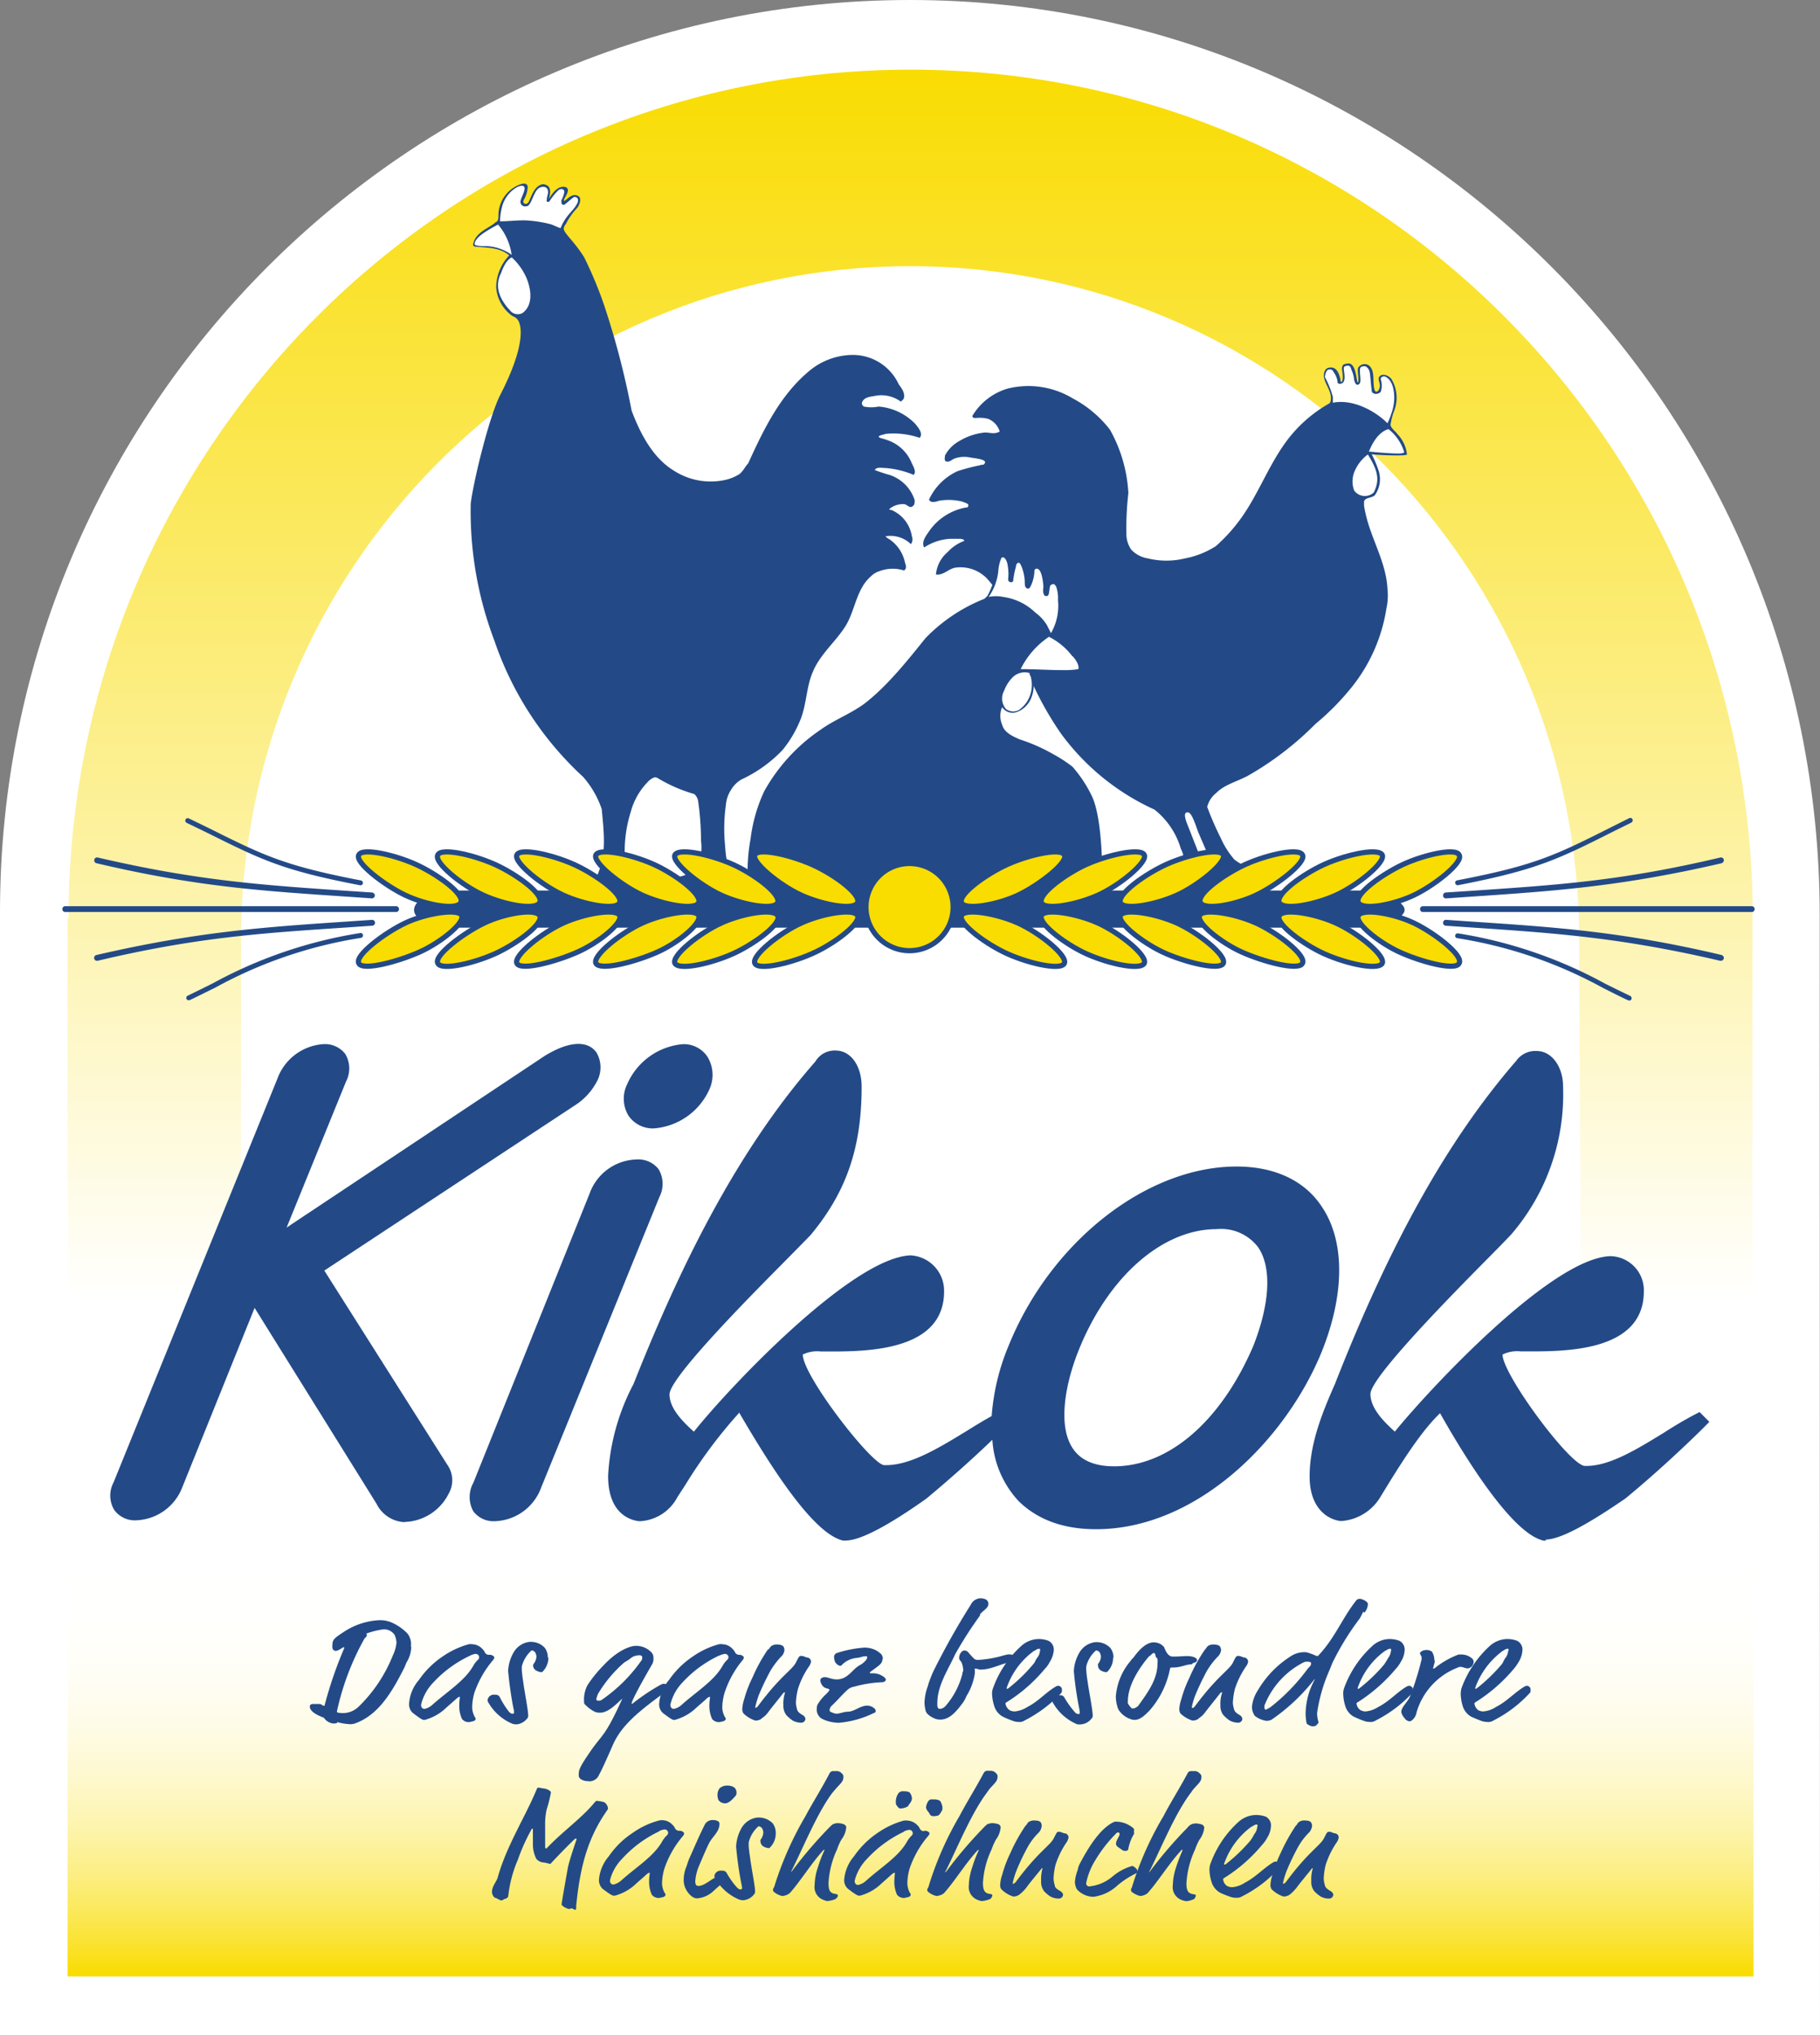
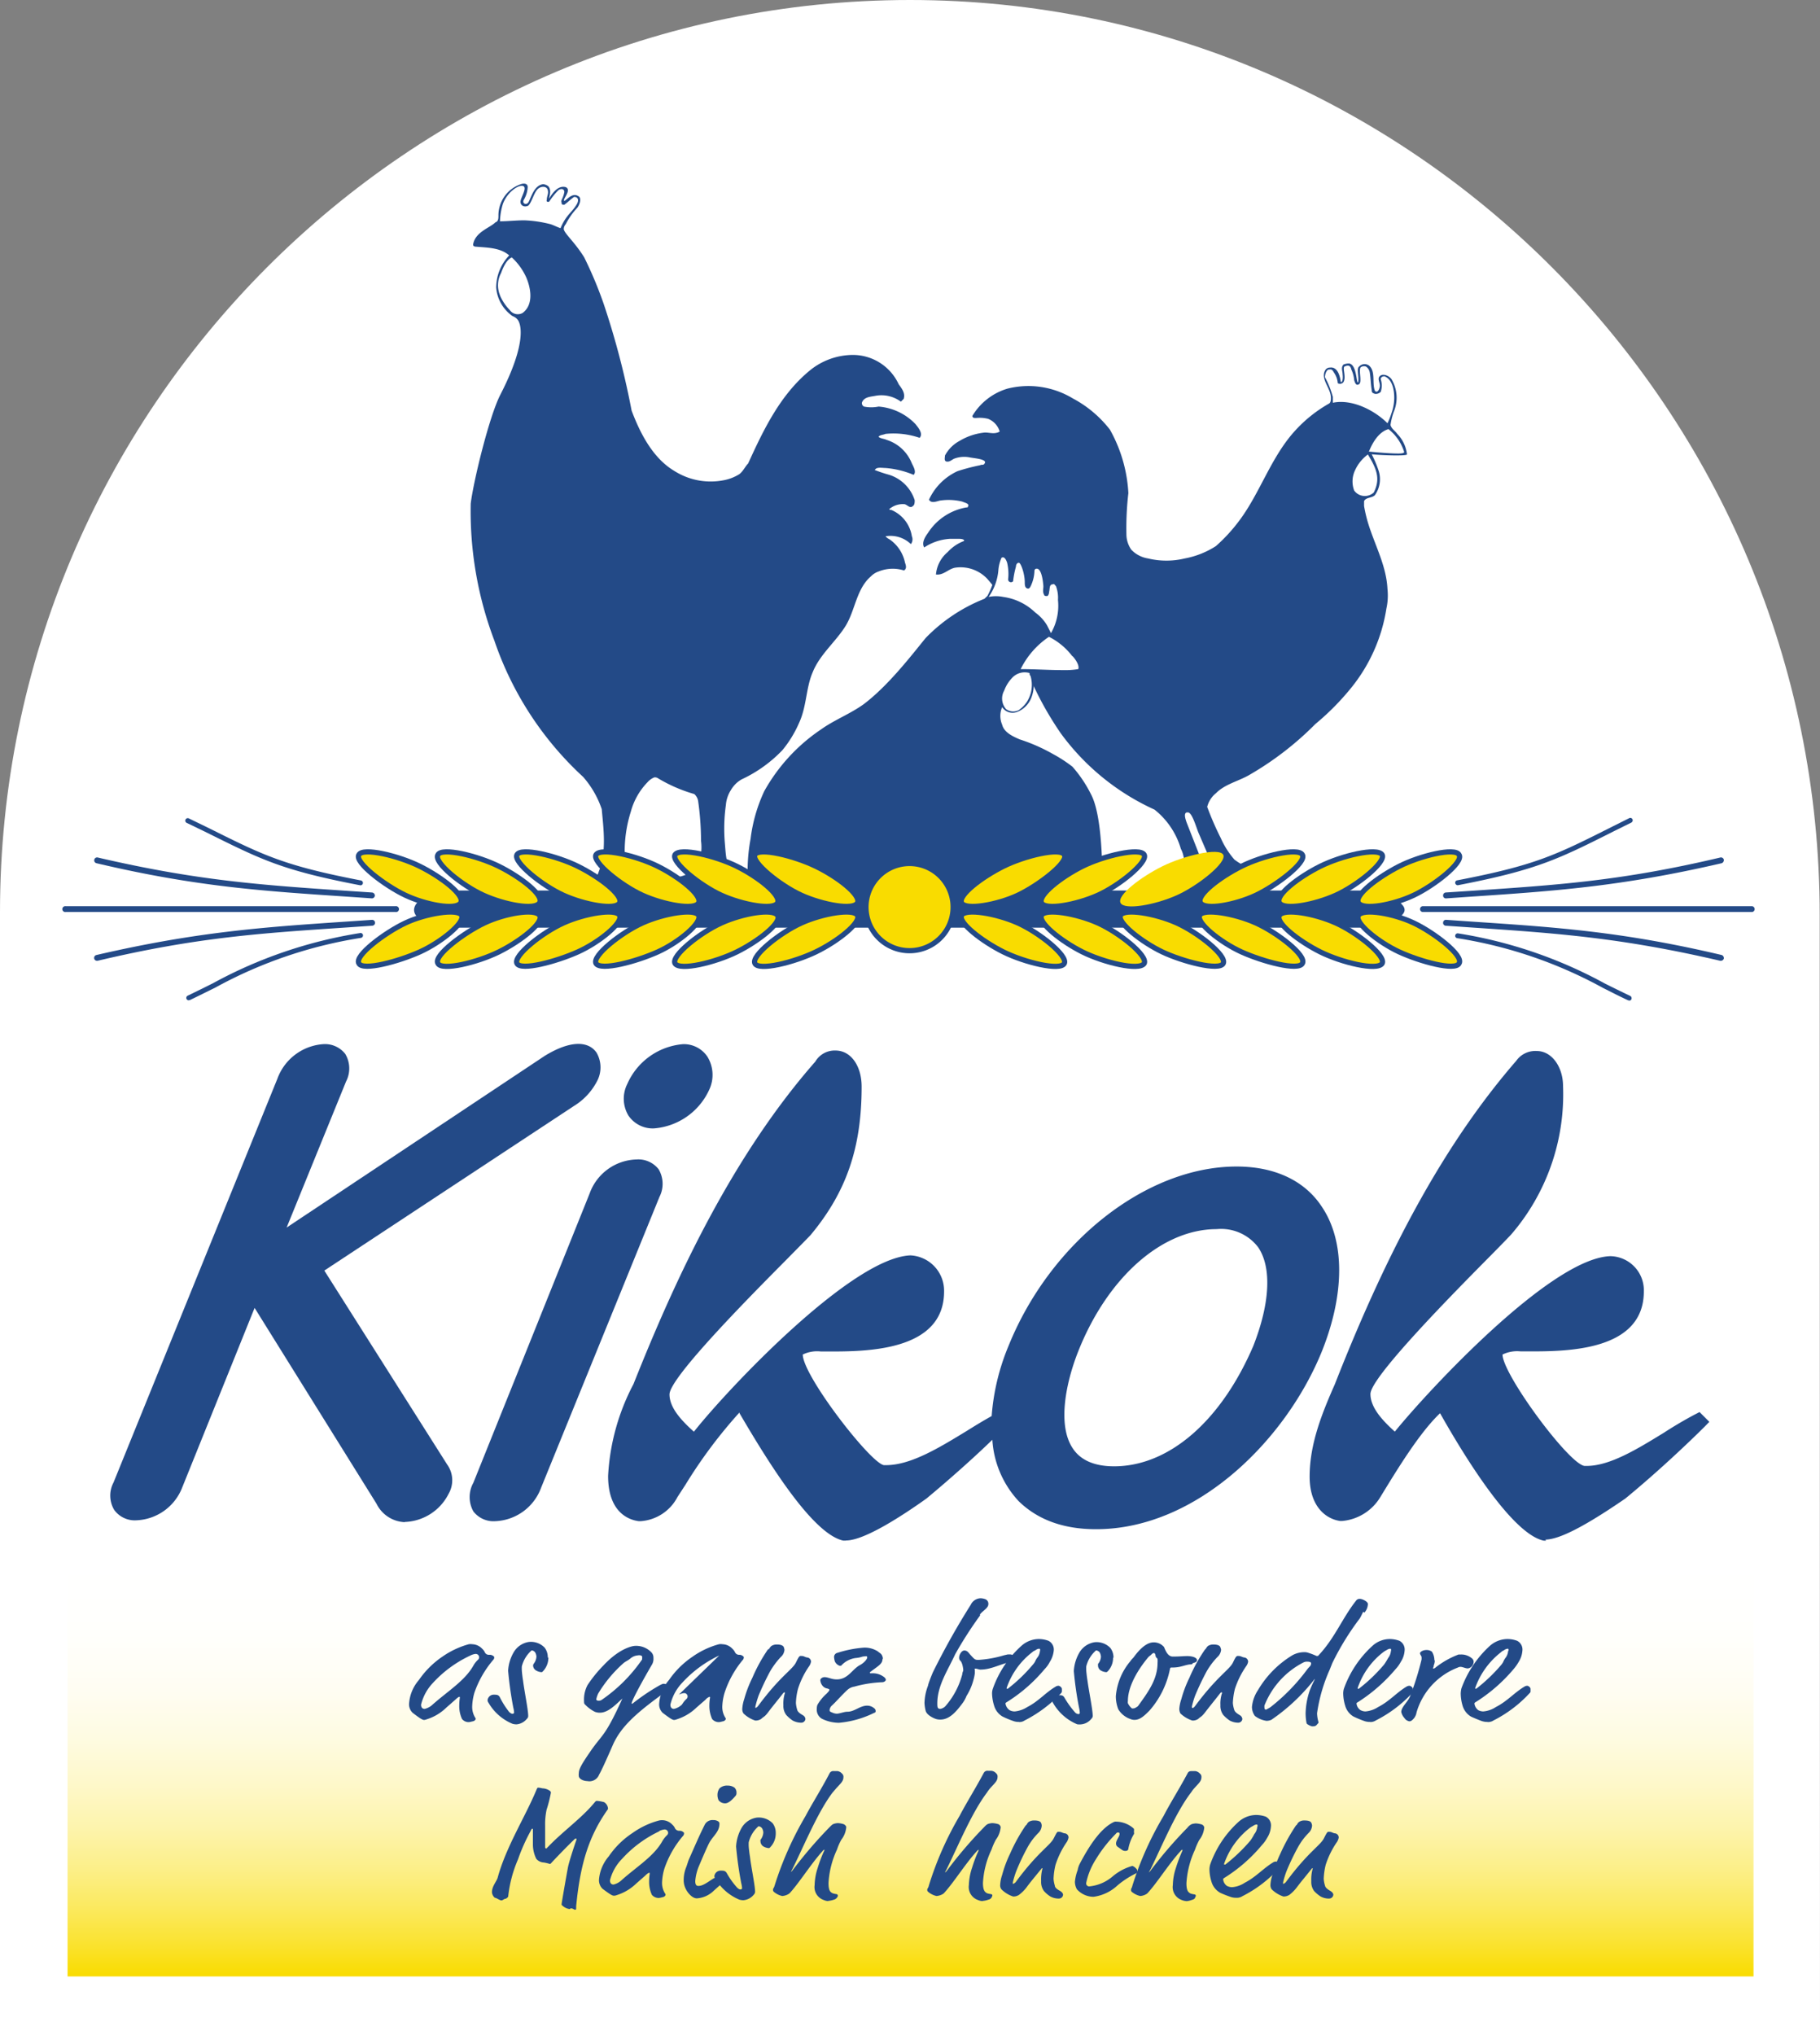
<svg xmlns="http://www.w3.org/2000/svg" id="ada49ff8-c3d4-4bcf-8309-66e38e9073cf" data-name="Ebene 1" viewBox="0 0 185.86 207.73">
  <rect x="0" y="0" width="185.86" height="207.73" fill="#808080" stroke="none" />
  <defs>
    <style>.a3aaef88-a31b-4f73-99e8-42bfe404bde6,.b743cc66-8d40-4f73-9553-e2690b9cd62e{fill:none;}.e5b57651-9f6b-4b43-8272-6af12a3805f1{fill:#fff;}.ef43e5c6-1613-49a1-85d2-91b33d60a252{clip-path:url(#e32d059c-ad47-4469-a7d6-9dd116537b3d);}.e190dfc1-e48c-41f7-9701-de11c1de872c{fill:url(#a4d50514-04b4-4cda-bdfd-b92c274d2809);}.a5b8d348-5caa-4e9f-880d-33ce7ae64c14{fill:#234a87;}.a6c85e47-23f2-45b8-8299-e452f2f4d380{clip-path:url(#b7a462ea-e14c-468c-8744-db80565d3421);}.e1d0d741-b374-432d-9b05-63afab53a5bf{fill:url(#a56a4b79-47db-497f-8c31-d34c66d14e67);}.a16ac080-a127-46e9-a8ec-38a2dbe97580{fill:#f9dc00;}.a3aaef88-a31b-4f73-99e8-42bfe404bde6{stroke:#234a87;stroke-miterlimit:3.86;stroke-width:0.53px;}</style>
    <clipPath id="e32d059c-ad47-4469-a7d6-9dd116537b3d">
      <rect class="b743cc66-8d40-4f73-9553-e2690b9cd62e" x="6.9" y="159.65" width="172.17" height="42.09" />
    </clipPath>
    <linearGradient id="a4d50514-04b4-4cda-bdfd-b92c274d2809" x1="-363.44" y1="536.88" x2="-362.44" y2="536.88" gradientTransform="matrix(0, -42.08, -42.08, 0, 22685.08, -15091.96)" gradientUnits="userSpaceOnUse">
      <stop offset="0" stop-color="#f9dc00" />
      <stop offset="0.07" stop-color="#fae22c" />
      <stop offset="0.16" stop-color="#fbe95d" />
      <stop offset="0.26" stop-color="#fcef89" />
      <stop offset="0.36" stop-color="#fdf4ad" />
      <stop offset="0.47" stop-color="#fef8cb" />
      <stop offset="0.58" stop-color="#fefbe2" />
      <stop offset="0.69" stop-color="#fffdf2" />
      <stop offset="0.83" stop-color="#fffffc" />
      <stop offset="1" stop-color="#fff" />
    </linearGradient>
    <clipPath id="b7a462ea-e14c-468c-8744-db80565d3421">
-       <path class="b743cc66-8d40-4f73-9553-e2690b9cd62e" d="M6.9,93.77v65.88H24.61V96c0-38,30.6-68.83,68.33-68.83S161.27,58,161.27,96l.26,63.65H179V93.77c0-47.86-38.5-86.66-86-86.66s-86,38.8-86,86.66" />
-     </clipPath>
+       </clipPath>
    <linearGradient id="a56a4b79-47db-497f-8c31-d34c66d14e67" x1="-357.06" y1="536.66" x2="-356.07" y2="536.66" gradientTransform="translate(81984.9 54493.57) rotate(90) scale(152.6)" gradientUnits="userSpaceOnUse">
      <stop offset="0" stop-color="#f9dc00" />
      <stop offset="0.44" stop-color="#fcee85" />
      <stop offset="0.84" stop-color="#fff" />
      <stop offset="1" stop-color="#fff" />
    </linearGradient>
  </defs>
  <title>Zeichenfläche 1</title>
  <path class="e5b57651-9f6b-4b43-8272-6af12a3805f1" d="M185.86,207.73H0V93.1C0,41.77,41.7,0,92.93,0s92.9,41.9,92.9,93.41Z" />
  <g class="ef43e5c6-1613-49a1-85d2-91b33d60a252">
    <rect class="e190dfc1-e48c-41f7-9701-de11c1de872c" x="6.9" y="159.65" width="172.17" height="42.09" />
  </g>
-   <path class="a5b8d348-5caa-4e9f-880d-33ce7ae64c14" d="M42,168.13a3.23,3.23,0,0,1-.46,1.52c-.13.24-.13.35-.3.67-1.21,2.39-2.6,4.75-5,5.6a1.49,1.49,0,0,1-.54.07,5.63,5.63,0,0,1-1.25-.21c0,.14-.21.14-.46.14a1.37,1.37,0,0,1-.92-.59c-.54-.2-1.43-.59-1.43-1.13,0-.21.15-.27.34-.27s.35,0,.62,0,.32.18.45.18.08,0,.1-.05a41.57,41.57,0,0,1,2-5.82c0-.1,0-.1-.07-.1s-.52.37-.8.37a.36.36,0,0,1-.34-.35c0-.75,0-.83,1.19-1.6a7.18,7.18,0,0,1,3.54-1.18,3,3,0,0,1,1.61.37,5,5,0,0,1,1.34,1,1.76,1.76,0,0,1,.34,1.31m-2.78-1.75a7.73,7.73,0,0,0-1.78.44.18.18,0,0,1,.06.12c0,.28-.18.22-.31.51a26.84,26.84,0,0,0-2.74,7.29c0,.1,0,.11.1.14a2.62,2.62,0,0,0,.52.05,2.32,2.32,0,0,0,1.61-.67,15.07,15.07,0,0,0,3.47-5.2,4,4,0,0,0,.38-1.29,2.19,2.19,0,0,0-.2-.83,1.29,1.29,0,0,0-1.11-.56" />
  <path class="a5b8d348-5caa-4e9f-880d-33ce7ae64c14" d="M50,168.91a.59.59,0,0,1,.47.21s0,.06,0,.1a.36.36,0,0,1-.07.17,10.37,10.37,0,0,0-1.95,3.38,5.55,5.55,0,0,0-.23,1.43,2.07,2.07,0,0,0,.35,1.19.22.22,0,0,1,0,.1s-.06.19-.35.22a1.83,1.83,0,0,1-.32.07.86.86,0,0,1-.72-.32,3.12,3.12,0,0,1-.28-1.37,5.61,5.61,0,0,1,.06-.8c0-.07,0-.09-.06-.09s-.22.12-.41.3l-.9.79a5,5,0,0,1-2,1.2,1.13,1.13,0,0,1-.26.07c-.19,0-.39-.12-1.18-.72a1.19,1.19,0,0,1-.37-1,4.1,4.1,0,0,1,1-2.36,9.12,9.12,0,0,1,2.41-2.39,8.78,8.78,0,0,1,2.68-1.26,1.22,1.22,0,0,1,.37,0,1.46,1.46,0,0,1,1,.46,1.21,1.21,0,0,1,.25.32.45.45,0,0,0,.4.3M48,169a12.11,12.11,0,0,0-3.78,2.77A4.89,4.89,0,0,0,43,174c0,.19.06.43.37.43a1.77,1.77,0,0,0,.82-.45c1.56-1.38,3.32-2.45,4.17-4a2.53,2.53,0,0,1,.49-.6.36.36,0,0,0,.08-.24.35.35,0,0,0-.38-.32A1.6,1.6,0,0,0,48,169" />
  <path class="a5b8d348-5caa-4e9f-880d-33ce7ae64c14" d="M56,169.19a2,2,0,0,1-.48,1.32c-.14.16-.15.17-.24.17a1.18,1.18,0,0,1-.58-.2.6.6,0,0,1-.26-.51.55.55,0,0,1,.05-.13,1.32,1.32,0,0,0,.29-.73.93.93,0,0,0-.12-.43.48.48,0,0,0-.37-.22,3.21,3.21,0,0,0-1,1.63,3.89,3.89,0,0,0,0,.42c0,.1.08.81.12,1,.15,1.2.53,3,.53,3.64a.38.38,0,0,1-.13.29,1.54,1.54,0,0,1-1.06.57,1.56,1.56,0,0,1-.42-.06,5.09,5.09,0,0,1-2.44-2.14.51.51,0,0,1-.1-.24.63.63,0,0,1,.6-.59c.33,0,.49,0,.64.23A8.4,8.4,0,0,0,52,174.75c.17.15.26.18.34.18s.16-.06.16-.13a2.47,2.47,0,0,0-.08-.49,37.48,37.48,0,0,1-.53-3.77,4.19,4.19,0,0,1,.6-1.94,2.17,2.17,0,0,1,1.5-1,1.94,1.94,0,0,1,1.63.58,1.61,1.61,0,0,1,.32,1" />
  <path class="a5b8d348-5caa-4e9f-880d-33ce7ae64c14" d="M64.5,173.85s0,.06.07.06a21.11,21.11,0,0,1,2.8-1.89c.29-.15.32-.15.4-.15a.73.73,0,0,1,.44.15.39.39,0,0,1,.1.25.33.33,0,0,1-.13.27c-3.1,2.21-4.75,3.65-5.6,5.58-.57,1.31-1.19,2.69-1.39,3a1.06,1.06,0,0,1-1.21.68c-.32,0-.79-.16-.87-.47a1.34,1.34,0,0,1,0-.35c0-.4.3-.93,1.14-2.15,1.27-1.87,1.49-1.44,3.31-5.46v0a0,0,0,0,0,0,0h0c-.75.69-1.47,1.45-2.31,1.45a1.39,1.39,0,0,1-.5-.09,3.69,3.69,0,0,1-1-.74c-.09-.08-.11-.12-.11-.46A3.11,3.11,0,0,1,60,172,13.25,13.25,0,0,1,61.62,170c1.76-1.89,3.14-2,3.2-2a2.15,2.15,0,0,1,1.73.69.79.79,0,0,1,.18.55,1.14,1.14,0,0,1-.13.63c-1.74,3-2.1,3.87-2.1,4m1.08-4.65s0-.06,0-.09,0-.1-.16-.16a.68.68,0,0,0-.29,0,1.31,1.31,0,0,0-.77.33c-.33.26-.47.27-.71.48a13.3,13.3,0,0,0-2.56,3.08,2.45,2.45,0,0,0-.2.61c0,.06.14.13.2.13a.61.61,0,0,0,.34-.08,15.94,15.94,0,0,0,4.14-4.13.28.28,0,0,0,0-.12" />
-   <path class="a5b8d348-5caa-4e9f-880d-33ce7ae64c14" d="M75.49,168.91a.58.58,0,0,1,.46.21.14.14,0,0,1,0,.1.35.35,0,0,1-.06.17A10.17,10.17,0,0,0,74,172.77a5.56,5.56,0,0,0-.24,1.43,2.07,2.07,0,0,0,.35,1.19.22.22,0,0,1,0,.1s-.06.19-.34.22a1.83,1.83,0,0,1-.32.07.88.88,0,0,1-.73-.32,3.27,3.27,0,0,1-.28-1.37,4.83,4.83,0,0,1,.07-.8c0-.07,0-.09-.07-.09a1.07,1.07,0,0,0-.4.3l-.91.79a5.1,5.1,0,0,1-2,1.2,1.2,1.2,0,0,1-.27.07c-.19,0-.38-.12-1.18-.72a1.2,1.2,0,0,1-.36-1,4.14,4.14,0,0,1,1-2.36,9.11,9.11,0,0,1,2.42-2.39,8.57,8.57,0,0,1,2.68-1.26,1.18,1.18,0,0,1,.37,0,1.44,1.44,0,0,1,1,.46,1.21,1.21,0,0,1,.25.32.47.47,0,0,0,.41.3m-2,.07a12.06,12.06,0,0,0-3.77,2.77A4.84,4.84,0,0,0,68.46,174c0,.19.07.43.37.43a1.72,1.72,0,0,0,.82-.45c1.56-1.38,3.32-2.45,4.17-4a2.53,2.53,0,0,1,.49-.6.36.36,0,0,0,.08-.24.35.35,0,0,0-.38-.32,1.67,1.67,0,0,0-.52.16" />
+   <path class="a5b8d348-5caa-4e9f-880d-33ce7ae64c14" d="M75.49,168.91a.58.58,0,0,1,.46.21.14.14,0,0,1,0,.1.35.35,0,0,1-.06.17A10.17,10.17,0,0,0,74,172.77a5.56,5.56,0,0,0-.24,1.43,2.07,2.07,0,0,0,.35,1.19.22.22,0,0,1,0,.1s-.06.19-.34.22a1.83,1.83,0,0,1-.32.07.88.88,0,0,1-.73-.32,3.27,3.27,0,0,1-.28-1.37,4.83,4.83,0,0,1,.07-.8c0-.07,0-.09-.07-.09a1.07,1.07,0,0,0-.4.3l-.91.79a5.1,5.1,0,0,1-2,1.2,1.2,1.2,0,0,1-.27.07c-.19,0-.38-.12-1.18-.72a1.2,1.2,0,0,1-.36-1,4.14,4.14,0,0,1,1-2.36,9.11,9.11,0,0,1,2.42-2.39,8.57,8.57,0,0,1,2.68-1.26,1.18,1.18,0,0,1,.37,0,1.44,1.44,0,0,1,1,.46,1.21,1.21,0,0,1,.25.32.47.47,0,0,0,.41.3m-2,.07a12.06,12.06,0,0,0-3.77,2.77A4.84,4.84,0,0,0,68.46,174c0,.19.07.43.37.43a1.72,1.72,0,0,0,.82-.45a2.53,2.53,0,0,1,.49-.6.36.36,0,0,0,.08-.24.35.35,0,0,0-.38-.32,1.67,1.67,0,0,0-.52.16" />
  <path class="a5b8d348-5caa-4e9f-880d-33ce7ae64c14" d="M78.5,168.37a1.45,1.45,0,0,1,.26-.35,1,1,0,0,1,.6-.16c.37,0,.59.1.67.24a1.57,1.57,0,0,1,.08.29,1.08,1.08,0,0,1-.38.75,8.13,8.13,0,0,0-1.07,1.43,26.86,26.86,0,0,0-1.19,2.5,10.91,10.91,0,0,0-.33,1.11c0,.07,0,.16,0,.16s.17-.05.28-.21c2.26-3.06,3.51-3.7,3.87-4.45s.38-.65.6-.65.33.14.59.16a.43.43,0,0,1,.34.43,1.21,1.21,0,0,1-.16.41,8.58,8.58,0,0,0-1.17,2.36,6.51,6.51,0,0,0-.21,1.44,3,3,0,0,0,.13.69c.06.28.48.49.6.57a.48.48,0,0,1,.24.37.42.42,0,0,1-.43.38,1.83,1.83,0,0,1-.87-.22,3.66,3.66,0,0,1-.65-.56,1.52,1.52,0,0,1-.3-1,3.53,3.53,0,0,1,.16-1.26.05.05,0,0,0-.06-.06s0,0-.1.06c-.67.86-1.13,1.4-1.53,1.94s-.49.47-.73.71a1,1,0,0,1-.62.17,3.13,3.13,0,0,1-1.2-.73.84.84,0,0,1-.12-.46,4,4,0,0,1,.2-1,12.09,12.09,0,0,1,.83-2.17,16.75,16.75,0,0,1,1.62-2.94" />
  <path class="a5b8d348-5caa-4e9f-880d-33ce7ae64c14" d="M90.12,169.34c0,.5-.42.69-1.19,1.28-.09.06-.1.08-.1.13s.06.05.18.05a1.87,1.87,0,0,1,1.33.43c.11.13.12.16.12.24s-.14.24-.38.24a12.35,12.35,0,0,0-2.84.45,1.34,1.34,0,0,0-.71.34c-.52.47-1.22,1.28-1.61,1.62a.69.69,0,0,0-.2.43c0,.09,0,.16.24.24a1.2,1.2,0,0,0,.47.13c.34,0,.74-.2,1.12-.2.71,0,1.27-.62,2-.62a1.1,1.1,0,0,1,.75.29.32.32,0,0,1,.12.3c0,.05,0,.1-.18.16a10.12,10.12,0,0,1-3.57,1,4,4,0,0,1-1.75-.42,1.07,1.07,0,0,1-.51-1,1.25,1.25,0,0,1,.06-.4,4.56,4.56,0,0,1,.95-1.16c.17-.18.28-.31.28-.37s0-.08-.21-.15a.78.78,0,0,1-.53-.33,1,1,0,0,1-.19-.53c0-.14.21-.3.43-.3.38,0,.7.23,1.25.23,1.14,0,1.55-1,2.33-1.44.43-.22.78-.61.78-.8s-.17-.11-.27-.11c-.26,0-.34.11-.83.16a2.42,2.42,0,0,0-1.57.8s0,0-.14,0a.83.83,0,0,1-.5-.46,2.22,2.22,0,0,1-.07-.38.43.43,0,0,1,.34-.48,11.68,11.68,0,0,1,2.68-.53,2.47,2.47,0,0,1,1.44.38c.11.11.36.22.44.43a.78.78,0,0,1,.08.33" />
  <path class="a5b8d348-5caa-4e9f-880d-33ce7ae64c14" d="M100.11,164.86a40.55,40.55,0,0,0-2.57,4c-.73,1.61-1.82,3.17-1.82,5,0,.35,0,.57.3.57a.91.91,0,0,0,.57-.33,8,8,0,0,0,1.68-3.21c0-.17.1-.33.1-.41s-.07-.82-.34-1a.46.46,0,0,1-.08-.3c0-.27.24-.71.53-.71s.42.21.58.4c.48.52.49.56.87.56a11.62,11.62,0,0,0,2.6-.47l.39-.09a2.06,2.06,0,0,0,.21,0,.59.59,0,0,1,.32.09.55.55,0,0,1,.21.35c0,.07-.08.26-.15.28-1.27.18-2.19.83-3.4.83-.12,0-.36-.1-.5-.1s-.06.08-.06.15,0,.22,0,.33a4.51,4.51,0,0,1-.12.6,5.88,5.88,0,0,1-.73,1.71,3.1,3.1,0,0,1-.46.81c-.55.73-1.25,1.6-2.2,1.6a1.38,1.38,0,0,1-.46-.06c-.2-.06-.93-.38-1.05-.83a4,4,0,0,1-.12-.8,5.27,5.27,0,0,1,.36-1.77c0-.14.39-1.13.51-1.39a75.46,75.46,0,0,1,3.85-6.86,1.15,1.15,0,0,1,1-.67,1.54,1.54,0,0,1,.48.09.49.49,0,0,1,.32.52c0,.41-.65.71-.88,1.08" />
  <path class="a5b8d348-5caa-4e9f-880d-33ce7ae64c14" d="M104.06,175.76a1.55,1.55,0,0,1-.63-.11,8.83,8.83,0,0,1-1.07-.45,1.89,1.89,0,0,1-.84-1.1,4.47,4.47,0,0,1-.21-1.23,1.49,1.49,0,0,1,.09-.53,10.6,10.6,0,0,1,2.88-4.32,2.69,2.69,0,0,1,1.79-.72,2.83,2.83,0,0,1,1,.18,1,1,0,0,1,.54,1,2.64,2.64,0,0,1-.4,1.15,3,3,0,0,1-.54.75,16.09,16.09,0,0,1-3.89,3.38c-.08.05-.1.08-.1.13a1,1,0,0,0,.42.67,1.08,1.08,0,0,0,.52.13,2.87,2.87,0,0,0,1.29-.45c1.15-.59,1.85-1.46,2.86-2.06a.54.54,0,0,1,.33-.11c.1,0,.34.16.34.32a1.56,1.56,0,0,1,0,.21.26.26,0,0,1-.08.22,13.52,13.52,0,0,1-3.72,2.79.93.93,0,0,1-.59.16m2.17-7.29c0-.13,0-.19-.1-.19a.66.66,0,0,0-.36.14c-.18.11-.17.06-.34.21a7.77,7.77,0,0,0-2.62,3.65c0,.06,0,.08,0,.08a.28.28,0,0,0,.12,0,16.64,16.64,0,0,0,2.56-2.46c.26-.29.2-.34.41-.66a1.25,1.25,0,0,0,.31-.73" />
  <path class="a5b8d348-5caa-4e9f-880d-33ce7ae64c14" d="M113.67,169.19a2,2,0,0,1-.47,1.32c-.14.16-.17.17-.24.17a1.22,1.22,0,0,1-.59-.2.61.61,0,0,1-.24-.51,1.11,1.11,0,0,1,0-.13,1.26,1.26,0,0,0,.3-.73,1.06,1.06,0,0,0-.12-.43.52.52,0,0,0-.38-.22,3.14,3.14,0,0,0-1,1.63,3.53,3.53,0,0,0,0,.42c0,.1.08.81.12,1,.16,1.2.54,3,.54,3.64a.39.39,0,0,1-.14.29,1.5,1.5,0,0,1-1.05.57A1.45,1.45,0,0,1,110,176a5.09,5.09,0,0,1-2.44-2.14.51.51,0,0,1-.1-.24.63.63,0,0,1,.6-.59c.34,0,.48,0,.63.23a9,9,0,0,0,1.09,1.52.5.5,0,0,0,.34.18.13.13,0,0,0,.15-.13,2.8,2.8,0,0,0-.07-.49,35.29,35.29,0,0,1-.54-3.77,4.19,4.19,0,0,1,.6-1.94,2.19,2.19,0,0,1,1.5-1,1.94,1.94,0,0,1,1.63.58,1.61,1.61,0,0,1,.32,1" />
  <path class="a5b8d348-5caa-4e9f-880d-33ce7ae64c14" d="M119.79,169.09c.67,0,1.06-.05,1.45-.05.54,0,1,.16,1,.42s-.42.25-.46.34-.08.07-.2.09c-.33,0-.81.2-1.25.27a4,4,0,0,1-.65.05c-.14,0-.16,0-.2.13a9.09,9.09,0,0,1-2.1,4.27c-.48.48-.94.94-1.51.94a1,1,0,0,1-.42-.08,2.33,2.33,0,0,1-1.25-1,3.66,3.66,0,0,1-.25-1.33,6.35,6.35,0,0,1,1.46-3.55c.24-.34.24-.26.4-.48.53-.72,1.25-1.47,2-1.47a1.37,1.37,0,0,1,.88.3c.12.11.19.15.22.27.17.4.39.88.86.88M118,169c0-.16-.1-.28-.17-.28a.53.53,0,0,0-.25.16c-.06.08-.22.16-.32.28-.52.62-2.08,2.6-2.08,4.47a.59.59,0,0,0,0,.22,1.52,1.52,0,0,0,.41.53.34.34,0,0,0,.14,0,.48.48,0,0,0,.31-.12c.12-.05.17-.1.3-.29,1-1.39,1.87-2.63,1.87-4.24a2,2,0,0,0,0-.34.19.19,0,0,0-.1-.17A.48.48,0,0,1,118,169" />
  <path class="a5b8d348-5caa-4e9f-880d-33ce7ae64c14" d="M123.09,168.37a1.76,1.76,0,0,1,.25-.35,1,1,0,0,1,.6-.16c.38,0,.6.1.67.24a1.61,1.61,0,0,1,.09.29,1.12,1.12,0,0,1-.38.75,7.56,7.56,0,0,0-1.08,1.43,26.86,26.86,0,0,0-1.19,2.5,8.8,8.8,0,0,0-.33,1.11c0,.07,0,.16.06.16s.15-.05.27-.21c2.27-3.06,3.52-3.7,3.87-4.45s.39-.65.6-.65.34.14.6.16a.44.44,0,0,1,.34.43,1.08,1.08,0,0,1-.17.41,8.94,8.94,0,0,0-1.18,2.36,7.15,7.15,0,0,0-.21,1.44,3,3,0,0,0,.14.69c.07.28.48.49.6.57a.5.5,0,0,1,.23.37.42.42,0,0,1-.43.38,1.85,1.85,0,0,1-.86-.22,3.66,3.66,0,0,1-.65-.56,1.52,1.52,0,0,1-.3-1,3.34,3.34,0,0,1,.17-1.26s0-.06-.07-.06,0,0-.1.06c-.67.86-1.12,1.4-1.53,1.94s-.49.47-.73.71a1,1,0,0,1-.61.17,3.19,3.19,0,0,1-1.22-.73,1.07,1.07,0,0,1-.11-.46,4,4,0,0,1,.21-1,12,12,0,0,1,.82-2.17,16.19,16.19,0,0,1,1.63-2.94" />
  <path class="a5b8d348-5caa-4e9f-880d-33ce7ae64c14" d="M139.23,164.51c-.14.21-.2.41-.37.69a27.18,27.18,0,0,0-2.8,4.55l-.28.7a16.65,16.65,0,0,0-1.28,4.42,3.46,3.46,0,0,0,.14.89c0,.05,0,.06,0,.11-.24.23-.2.34-.63.34-.13,0-.56-.21-.58-.31a5.35,5.35,0,0,1-.1-1,7.71,7.71,0,0,1,.43-2.37,11.43,11.43,0,0,1,.52-1.14s0,0,0,0-.05,0-.15.15a19.62,19.62,0,0,1-4.29,4,1.18,1.18,0,0,1-.51.11,2.54,2.54,0,0,1-1.18-.5,1.59,1.59,0,0,1-.3-.91,3.68,3.68,0,0,1,.6-1.7,10.22,10.22,0,0,1,3.54-3.59,2.55,2.55,0,0,1,1.2-.31,1.19,1.19,0,0,1,.46.08,7,7,0,0,1,.8.31c.08,0,.12,0,.14,0,1.72-1.8,2.46-3.83,3.88-5.63a.44.44,0,0,1,.41-.2c.22,0,.81.26.81.53a1.41,1.41,0,0,1-.36.88m-5.82,5a.77.77,0,0,0-.42.09,8.39,8.39,0,0,0-3.9,4.23.68.68,0,0,0-.07.2c0,.16,0,.37.12.37s.1,0,.19-.07a2,2,0,0,0,.33-.19,19.84,19.84,0,0,0,3.77-3.89c.21-.26.36-.31.36-.58,0-.09-.12-.16-.38-.16" />
  <path class="a5b8d348-5caa-4e9f-880d-33ce7ae64c14" d="M139.91,175.76a1.62,1.62,0,0,1-.64-.11,10.51,10.51,0,0,1-1.07-.45,1.88,1.88,0,0,1-.83-1.1,4.45,4.45,0,0,1-.2-1.23,1.69,1.69,0,0,1,.08-.53,10.81,10.81,0,0,1,2.88-4.32,2.64,2.64,0,0,1,1.78-.72,2.89,2.89,0,0,1,1,.18,1,1,0,0,1,.53,1,2.4,2.4,0,0,1-.39,1.15,3.33,3.33,0,0,1-.54.75,16.79,16.79,0,0,1-3.87,3.38c-.1.05-.11.08-.11.13a.92.92,0,0,0,.41.67,1.1,1.1,0,0,0,.51.13,2.83,2.83,0,0,0,1.29-.45c1.15-.59,1.87-1.46,2.86-2.06a.62.62,0,0,1,.34-.11c.1,0,.34.16.34.32a1.06,1.06,0,0,1,0,.21.28.28,0,0,1-.07.22,13.23,13.23,0,0,1-3.71,2.79,1,1,0,0,1-.6.16m2.16-7.29c0-.13,0-.19-.09-.19a.74.74,0,0,0-.37.14,2.26,2.26,0,0,0-.34.21,7.75,7.75,0,0,0-2.61,3.65.12.12,0,0,0,0,.08.28.28,0,0,0,.12,0,16.72,16.72,0,0,0,2.57-2.46,6.14,6.14,0,0,0,.41-.66,1.36,1.36,0,0,0,.29-.73" />
  <path class="a5b8d348-5caa-4e9f-880d-33ce7ae64c14" d="M146.52,169.46a1.34,1.34,0,0,1-.11.54c0,.19-.07.23-.07.25s0,.07.06.07a.52.52,0,0,0,.22-.13,8.81,8.81,0,0,1,2.33-1.31l.19,0a1.68,1.68,0,0,1,1.24.45.5.5,0,0,1,.11.27.7.7,0,0,1-.59.7c-.26,0-.52-.16-.76-.16a.53.53,0,0,0-.26.07,7,7,0,0,0-4.22,4.57,1.26,1.26,0,0,1-.42.77.47.47,0,0,1-.3.15.74.74,0,0,1-.52-.34,1.34,1.34,0,0,1-.32-.61c0-.54.72-1.06.92-1.67a28.72,28.72,0,0,0,1.15-3.69,1.55,1.55,0,0,0,0-.25c0-.1-.14-.23-.16-.37s.28-.35.66-.35a.9.9,0,0,1,.56.17,1.66,1.66,0,0,1,.25.9" />
  <path class="a5b8d348-5caa-4e9f-880d-33ce7ae64c14" d="M151.9,175.76a1.68,1.68,0,0,1-.64-.11c-.35-.13-.95-.38-1.07-.45a1.92,1.92,0,0,1-.83-1.1,4.43,4.43,0,0,1-.19-1.23,2.48,2.48,0,0,1,.07-.53,10.91,10.91,0,0,1,2.88-4.32,2.73,2.73,0,0,1,1.81-.72,2.8,2.8,0,0,1,1,.18,1,1,0,0,1,.54,1,2.49,2.49,0,0,1-.38,1.15,4.58,4.58,0,0,1-.53.75,16.52,16.52,0,0,1-3.9,3.38c-.07.05-.09.08-.09.13a1,1,0,0,0,.39.67,1.13,1.13,0,0,0,.51.13,2.73,2.73,0,0,0,1.29-.45c1.16-.59,1.88-1.46,2.88-2.06a.58.58,0,0,1,.33-.11c.1,0,.33.16.33.32s0,.16,0,.21a.24.24,0,0,1-.09.22,13,13,0,0,1-3.69,2.79,1,1,0,0,1-.62.16m2.16-7.29c0-.13,0-.19-.09-.19a.69.69,0,0,0-.36.14c-.18.11-.16.06-.32.21a8,8,0,0,0-2.64,3.65c0,.06,0,.08,0,.08l.11,0a17.19,17.19,0,0,0,2.57-2.46c.23-.29.17-.34.39-.66a1.29,1.29,0,0,0,.29-.73" />
  <path class="a5b8d348-5caa-4e9f-880d-33ce7ae64c14" d="M55.83,184.67a7,7,0,0,0-.16,1.67c0,.13,0,.55,0,2.14,0,.13,0,.19.11.19s0,0,.2-.17c1.54-1.61,3.43-2.92,4.74-4.52.12-.14.15-.16.24-.16a3.93,3.93,0,0,1,.73.13.83.83,0,0,1,.4.66s0,.06-.08.16c-1.79,2.56-2.74,5.3-3.17,9.79,0,.35,0,.37-.11.37s-.24-.14-.39-.14-.08.07-.18.07a1.33,1.33,0,0,1-.67-.3c-.12-.1-.14-.11-.14-.2s.57-3.38.67-3.85.54-1.85.86-2.76c0-.07,0-.07-.07-.07s-.05,0-.08,0c-.83.78-2.14,2.16-2.37,2.41s-.16.16-.21.16-.24-.08-.61-.14a1.07,1.07,0,0,1-.77-.37,3.31,3.31,0,0,1-.35-1.45v-1.55s0-.08-.05-.08-.07,0-.2.27a18.82,18.82,0,0,0-1.27,2.86,13,13,0,0,0-1,3.76c0,.11-.22.27-.32.27s-.24.16-.38.16-.52-.26-.62-.26-.34-.31-.34-.59c0-.59.47-1.09.58-1.46.85-3.14,2.8-6.19,3.93-8.9.1-.24.14-.3.19-.3s.17,0,.45.07a1.39,1.39,0,0,1,.77.26.26.26,0,0,1,.1.17,13.47,13.47,0,0,1-.41,1.65" />
  <path class="a5b8d348-5caa-4e9f-880d-33ce7ae64c14" d="M69.39,186.87a.57.57,0,0,1,.46.21.12.12,0,0,1,0,.09.35.35,0,0,1-.06.18,10.15,10.15,0,0,0-1.94,3.38,5.55,5.55,0,0,0-.24,1.42,2,2,0,0,0,.35,1.19.22.22,0,0,1,0,.1s-.06.19-.35.22a1.83,1.83,0,0,1-.32.07.91.91,0,0,1-.72-.32,3.12,3.12,0,0,1-.28-1.37,5.61,5.61,0,0,1,.06-.8c0-.06,0-.08-.06-.08s-.22.11-.4.29l-.91.8a5,5,0,0,1-2,1.19.83.83,0,0,1-.27.06c-.18,0-.38-.11-1.18-.71a1.21,1.21,0,0,1-.36-.95,4.16,4.16,0,0,1,1-2.36,8.72,8.72,0,0,1,2.42-2.38,8.37,8.37,0,0,1,2.68-1.27,1.43,1.43,0,0,1,1.39.42,1.07,1.07,0,0,1,.25.32.47.47,0,0,0,.41.3m-2,.06a12.08,12.08,0,0,0-3.77,2.78,4.84,4.84,0,0,0-1.26,2.22c0,.19.07.43.37.43a1.82,1.82,0,0,0,.82-.45c1.56-1.39,3.32-2.45,4.17-4a2.79,2.79,0,0,1,.49-.61.34.34,0,0,0,.09-.23.35.35,0,0,0-.39-.33,1.6,1.6,0,0,0-.52.16" />
  <path class="a5b8d348-5caa-4e9f-880d-33ce7ae64c14" d="M72.88,193a2.71,2.71,0,0,1-1.72.77c-.5,0-1.07-.67-1.25-1.26a1.94,1.94,0,0,1-.09-.67,3.46,3.46,0,0,1,.27-1.29c.11-.3.18-.58.28-.8.52-1.16,1-2.31,1.62-3.54a.89.89,0,0,1,.84-.43.86.86,0,0,1,.51.13.26.26,0,0,1,.13.25c0,.85-.69,1.25-1.07,2-.29.58-.75,1.67-1,2.26A5,5,0,0,0,71,192c0,.14,0,.5.3.5s.55-.09,1.22-.54c.41-.27.52-.35.79-.35a.73.73,0,0,1,.42.11.25.25,0,0,1,.1.23c0,.17-.1.27-.26.43Zm2.33-10a.43.43,0,0,1-.08.29c-.3.35-.7.78-1.07.78a.83.83,0,0,1-.68-.32,1.27,1.27,0,0,1-.11-.54,1.11,1.11,0,0,1,.22-.68,1.13,1.13,0,0,1,.82-.27,1.17,1.17,0,0,1,.7.21.69.69,0,0,1,.2.53" />
  <path class="a5b8d348-5caa-4e9f-880d-33ce7ae64c14" d="M79.22,187.14a2,2,0,0,1-.48,1.32c-.14.16-.16.18-.24.18a1.26,1.26,0,0,1-.59-.2.65.65,0,0,1-.25-.52.28.28,0,0,1,0-.12,1.37,1.37,0,0,0,.29-.74.93.93,0,0,0-.12-.43.5.5,0,0,0-.37-.22,3.18,3.18,0,0,0-1,1.64,3.68,3.68,0,0,0,0,.41c0,.1.08.82.12,1,.14,1.2.53,3,.53,3.64a.44.44,0,0,1-.13.29,1.54,1.54,0,0,1-1.06.57,1.5,1.5,0,0,1-.42-.06,5.12,5.12,0,0,1-2.45-2.14.65.65,0,0,1-.1-.24.64.64,0,0,1,.61-.58c.34,0,.48,0,.64.22a7.93,7.93,0,0,0,1.09,1.53c.16.14.24.17.33.17s.16-.06.16-.13a2.47,2.47,0,0,0-.08-.49,37.36,37.36,0,0,1-.53-3.76,4.32,4.32,0,0,1,.59-1.95,2.17,2.17,0,0,1,1.5-1,2,2,0,0,1,1.64.57,1.61,1.61,0,0,1,.32,1" />
  <path class="a5b8d348-5caa-4e9f-880d-33ce7ae64c14" d="M84.58,194.05a1.31,1.31,0,0,1-.48-.12,1.39,1.39,0,0,1-.91-1.51,6,6,0,0,1,.32-1.78,13.68,13.68,0,0,1,.62-1.65.63.63,0,0,0,.07-.19s0,0,0,0-.1,0-.22.17c-1.13,1.25-2.29,3.1-3.27,4.2a.85.85,0,0,1-.19.16,1.46,1.46,0,0,1-.64.2,2,2,0,0,1-.87-.44.27.27,0,0,1-.07-.18c0-.18.08-.15.16-.43a34,34,0,0,1,3.16-7.11c.71-1.34,1.65-2.81,2.46-4.37a.42.42,0,0,1,.43-.22l.37,0a.73.73,0,0,1,.46.25.42.42,0,0,1,.15.39c0,.42-.35.68-.79,1.18L85,183c-1.5,2-2.82,5.24-4.08,7.78a3,3,0,0,0-.15.31s0,0,0,0,0,0,.12-.12a45.16,45.16,0,0,1,3.8-4.44c.24-.24.32-.32.48-.37a1.66,1.66,0,0,1,.37-.07,2.22,2.22,0,0,1,.62.11c.12.05.26.19.26.3a2.41,2.41,0,0,1-.5,1.28,5.61,5.61,0,0,0-.44,1,9.24,9.24,0,0,0-.87,3.41c0,.77.16.93.42,1.06a2.09,2.09,0,0,0,.41.09.16.16,0,0,1,.12.13c0,.06,0,.12-.08.21a.53.53,0,0,1-.31.22,2.47,2.47,0,0,1-.6.13" />
-   <path class="a5b8d348-5caa-4e9f-880d-33ce7ae64c14" d="M94.43,186.87a.58.58,0,0,1,.48.21.1.1,0,0,1,0,.09.3.3,0,0,1-.08.18,10.15,10.15,0,0,0-1.94,3.38,6,6,0,0,0-.23,1.42,2.11,2.11,0,0,0,.34,1.19.26.26,0,0,1,0,.1s-.06.19-.36.22a1.65,1.65,0,0,1-.32.07.9.9,0,0,1-.71-.32,3.12,3.12,0,0,1-.28-1.37,5.61,5.61,0,0,1,.06-.8c0-.06,0-.08-.06-.08s-.22.11-.41.29l-.9.8a5,5,0,0,1-2,1.19.84.84,0,0,1-.26.06c-.18,0-.39-.11-1.17-.71a1.15,1.15,0,0,1-.38-.95,4.2,4.2,0,0,1,1-2.36,9.12,9.12,0,0,1,2.41-2.39,8.78,8.78,0,0,1,2.68-1.26,1.55,1.55,0,0,1,.37,0,1.52,1.52,0,0,1,1,.46.9.9,0,0,1,.24.32.48.48,0,0,0,.4.3m-2,.06a12.13,12.13,0,0,0-3.78,2.78,4.89,4.89,0,0,0-1.25,2.22c0,.19.06.43.36.43a1.79,1.79,0,0,0,.83-.45c1.55-1.39,3.32-2.45,4.17-4a3.07,3.07,0,0,1,.48-.61.31.31,0,0,0,.09-.24.35.35,0,0,0-.39-.32,1.64,1.64,0,0,0-.51.16m.82-3.41c0,.4-.35.67-.37.78s-.48.27-.65.27a.86.86,0,0,1-.27,0c-.19-.13-.21-.25-.33-.37a1.56,1.56,0,0,1,.2-1.11.57.57,0,0,1,.57-.26c.19,0,.56,0,.68.21a1.22,1.22,0,0,1,.17.51m3.1.93a.86.86,0,0,1,0,.25c-.19.35-.3.51-.42.57a1.57,1.57,0,0,1-.49.07.39.39,0,0,1-.39-.24c-.1-.22-.36-.37-.36-.69,0-.12.18-.78.51-.78l.34,0c.29,0,.61.09.66.28a2.12,2.12,0,0,1,.17.52" />
  <path class="a5b8d348-5caa-4e9f-880d-33ce7ae64c14" d="M100.34,194.05a1.35,1.35,0,0,1-.49-.12,1.4,1.4,0,0,1-.91-1.51,6.11,6.11,0,0,1,.33-1.78,13.68,13.68,0,0,1,.62-1.65.84.84,0,0,0,.06-.19s0,0,0,0a.57.57,0,0,0-.21.17c-1.14,1.25-2.29,3.1-3.28,4.2a.65.65,0,0,1-.18.16,1.55,1.55,0,0,1-.64.2,1.94,1.94,0,0,1-.87-.44.24.24,0,0,1-.08-.18c0-.18.1-.15.16-.43A33.59,33.59,0,0,1,98,185.34c.7-1.34,1.63-2.81,2.46-4.37a.42.42,0,0,1,.44-.22l.34,0a.75.75,0,0,1,.48.25.42.42,0,0,1,.15.39c0,.42-.35.68-.79,1.18a5.06,5.06,0,0,0-.31.43c-1.51,2-2.85,5.24-4.09,7.78-.14.27-.17.29-.17.31s0,0,.05,0,0,0,.12-.12a43.86,43.86,0,0,1,3.79-4.44c.23-.24.32-.32.47-.37a1.9,1.9,0,0,1,.39-.07,2.51,2.51,0,0,1,.63.11.41.41,0,0,1,.23.3,2.48,2.48,0,0,1-.49,1.28,6.49,6.49,0,0,0-.44,1,9.06,9.06,0,0,0-.88,3.41c0,.77.19.93.42,1.06a2.59,2.59,0,0,0,.42.09.14.14,0,0,1,.12.13.62.62,0,0,1-.08.21.45.45,0,0,1-.32.22,2.14,2.14,0,0,1-.58.13" />
  <path class="a5b8d348-5caa-4e9f-880d-33ce7ae64c14" d="M104.78,186.33c.14-.19.12-.23.27-.36a1,1,0,0,1,.58-.15c.4,0,.61.09.68.24a.72.72,0,0,1,.07.28,1.12,1.12,0,0,1-.35.76,6.51,6.51,0,0,0-1.08,1.43,22.47,22.47,0,0,0-1.18,2.49,9.27,9.27,0,0,0-.34,1.12c0,.06,0,.16,0,.16s.19-.05.31-.21c2.26-3.06,3.49-3.7,3.87-4.45s.35-.66.57-.66.34.14.61.16a.43.43,0,0,1,.33.43,1.51,1.51,0,0,1-.16.42,8.89,8.89,0,0,0-1.17,2.36,6.94,6.94,0,0,0-.2,1.43,3,3,0,0,0,.13.69c0,.28.46.49.58.57s.26.21.26.37a.42.42,0,0,1-.43.38,1.73,1.73,0,0,1-.88-.22,3.07,3.07,0,0,1-.65-.56,1.57,1.57,0,0,1-.28-1,4.28,4.28,0,0,1,.13-1.26s0-.06,0-.06a.09.09,0,0,0-.1.06c-.7.86-1.16,1.4-1.55,1.94a4.14,4.14,0,0,1-.72.71,1,1,0,0,1-.62.18,3,3,0,0,1-1.2-.74.68.68,0,0,1-.12-.46,3.57,3.57,0,0,1,.2-1,12.15,12.15,0,0,1,.81-2.17,17.42,17.42,0,0,1,1.63-2.93" />
  <path class="a5b8d348-5caa-4e9f-880d-33ce7ae64c14" d="M115.59,190.46c.22,0,.54.36.54.41s0,.1,0,.16,0,.15-.14.2a9.2,9.2,0,0,0-1.85,1.2,4.45,4.45,0,0,1-2.47,1.18,2.3,2.3,0,0,1-1.7-.77,1.65,1.65,0,0,1-.2-.75,4.44,4.44,0,0,1,.28-1.2,2.26,2.26,0,0,1,.2-.62c.87-1.66,2.07-3.61,3.47-4.28a.49.49,0,0,1,.28-.05,2.76,2.76,0,0,1,1.75.68c.06.06.06.09.06.22a.87.87,0,0,0,0,.24.31.31,0,0,1,0,.11,4.49,4.49,0,0,0-.58,1.5c0,.13-.1.24-.31.24a.58.58,0,0,1-.34-.11l-.44-.31a.4.4,0,0,1-.17-.35c0-.31.36-.7.36-.95,0-.07,0-.16-.13-.16s-.14,0-.28.16a13.86,13.86,0,0,0-2,2.56,7.17,7.17,0,0,0-1,2.44.31.31,0,0,0,.3.34,4.28,4.28,0,0,0,2.38-1,5.33,5.33,0,0,1,2-1.08" />
  <path class="a5b8d348-5caa-4e9f-880d-33ce7ae64c14" d="M121.16,194.05a1.47,1.47,0,0,1-.5-.12,1.39,1.39,0,0,1-.89-1.51,6,6,0,0,1,.32-1.78,15.62,15.62,0,0,1,.62-1.65.63.63,0,0,0,.05-.19s0,0,0,0-.1,0-.22.17c-1.15,1.25-2.3,3.1-3.29,4.2a.65.65,0,0,1-.18.16,1.42,1.42,0,0,1-.63.2,2.11,2.11,0,0,1-.88-.44.26.26,0,0,1-.06-.18c0-.18.08-.15.14-.43a33.18,33.18,0,0,1,3.18-7.11c.69-1.34,1.63-2.81,2.46-4.37.1-.2.25-.22.44-.22l.34,0a.76.76,0,0,1,.47.25.42.42,0,0,1,.16.39c0,.42-.36.68-.79,1.18-.16.18-.18.26-.32.43-1.51,2-2.85,5.24-4.09,7.78-.15.27-.16.29-.16.31s0,0,0,0,0,0,.12-.12a42.6,42.6,0,0,1,3.81-4.44,1.21,1.21,0,0,1,.45-.37,2.1,2.1,0,0,1,.4-.07,2.52,2.52,0,0,1,.62.11.41.41,0,0,1,.25.3,2.43,2.43,0,0,1-.51,1.28,6.49,6.49,0,0,0-.44,1,9.44,9.44,0,0,0-.87,3.41c0,.77.18.93.43,1.06a2.38,2.38,0,0,0,.42.09.15.15,0,0,1,.11.13.5.5,0,0,1-.09.21c0,.11-.2.19-.32.22a2.07,2.07,0,0,1-.57.13" />
  <path class="a5b8d348-5caa-4e9f-880d-33ce7ae64c14" d="M126.24,193.71a1.63,1.63,0,0,1-.63-.11c-.36-.12-1-.38-1.07-.44a1.9,1.9,0,0,1-.83-1.11,4.45,4.45,0,0,1-.2-1.23,1.94,1.94,0,0,1,.08-.52,10.65,10.65,0,0,1,2.87-4.32,2.74,2.74,0,0,1,1.8-.72,3,3,0,0,1,1,.17,1,1,0,0,1,.53,1,2.45,2.45,0,0,1-.38,1.15,3.51,3.51,0,0,1-.54.75A16,16,0,0,1,125,191.7c-.08.05-.09.08-.09.13a.91.91,0,0,0,.39.67,1.17,1.17,0,0,0,.52.13,2.71,2.71,0,0,0,1.29-.45c1.15-.59,1.87-1.45,2.87-2.06a.58.58,0,0,1,.32-.11c.1,0,.34.16.34.32a1.37,1.37,0,0,1,0,.21.26.26,0,0,1-.08.22,12.86,12.86,0,0,1-3.69,2.79,1,1,0,0,1-.62.16m2.17-7.29c0-.12,0-.19-.1-.19a.72.72,0,0,0-.36.15,1.94,1.94,0,0,0-.33.2,7.94,7.94,0,0,0-2.62,3.65c0,.07,0,.09,0,.09l.12,0a17.17,17.17,0,0,0,2.57-2.46,5.08,5.08,0,0,0,.39-.65,1.3,1.3,0,0,0,.3-.74" />
  <path class="a5b8d348-5caa-4e9f-880d-33ce7ae64c14" d="M132.38,186.33c.14-.19.12-.23.28-.36a.92.92,0,0,1,.57-.15c.4,0,.62.09.68.24a.74.74,0,0,1,.08.28,1.14,1.14,0,0,1-.36.76,6.57,6.57,0,0,0-1.07,1.43,23.87,23.87,0,0,0-1.19,2.49,9.27,9.27,0,0,0-.34,1.12c0,.06,0,.16,0,.16s.18-.05.3-.21c2.26-3.06,3.49-3.7,3.87-4.45s.36-.66.58-.66.33.14.6.16a.43.43,0,0,1,.33.43,1.25,1.25,0,0,1-.16.42,8.89,8.89,0,0,0-1.17,2.36,6.94,6.94,0,0,0-.2,1.43,3,3,0,0,0,.13.69c.05.28.47.49.59.57s.26.21.26.37a.43.43,0,0,1-.44.38,1.68,1.68,0,0,1-.87-.22,3.39,3.39,0,0,1-.66-.56,1.57,1.57,0,0,1-.28-1,4,4,0,0,1,.14-1.26s0-.06,0-.06-.06,0-.1.06c-.69.86-1.15,1.4-1.55,1.94a4.17,4.17,0,0,1-.71.71,1.07,1.07,0,0,1-.63.18,3.09,3.09,0,0,1-1.2-.74.74.74,0,0,1-.12-.46,3.57,3.57,0,0,1,.2-1,13,13,0,0,1,.81-2.17,19,19,0,0,1,1.63-2.93" />
  <g class="a6c85e47-23f2-45b8-8299-e452f2f4d380">
    <rect class="e1d0d741-b374-432d-9b05-63afab53a5bf" x="6.9" y="7.11" width="172.07" height="152.53" />
  </g>
  <path class="a5b8d348-5caa-4e9f-880d-33ce7ae64c14" d="M98.37,55.05l.09.1a.09.09,0,0,1-.09.1,4.27,4.27,0,0,0-1.59,1.1,3.37,3.37,0,0,0-1.2,2.29c.79.1,1.29-.6,2-.7a3.75,3.75,0,0,1,3.2,1.1,12.44,12.44,0,0,1,2.18,3.38c.61,1.3.71,2.79,1.19,4.09a33.59,33.59,0,0,0,4.19,8.36,24.28,24.28,0,0,0,9.56,7.77,7.93,7.93,0,0,1,2.69,4,2.86,2.86,0,0,1,.29,1.79,3.08,3.08,0,0,1-1.39,1.4c0,.4.61.4.9.5-.09.19-.29.3-.39.49-.41.3-1,.2-1.29.6a.6.6,0,0,0-.1.4,31.06,31.06,0,0,1,9.14.2c.21-.1.42-.1.52-.2a.53.53,0,0,0-.2-.9c-.71-.29-1.51-.29-2.1-.59l3.89-.1a1,1,0,0,0,.58-.2c.31-.3.1-.8-.29-1a20.71,20.71,0,0,1-2.4-.4,5.72,5.72,0,0,1-1.69-.89,8.6,8.6,0,0,1-1.39-2.19,30.69,30.69,0,0,1-1.39-3.19,2.61,2.61,0,0,1,.9-1.4c.88-.89,2.18-1.19,3.28-1.79a31.92,31.92,0,0,0,6.87-5.27A26.26,26.26,0,0,0,138,70.19a17,17,0,0,0,3.58-8.07,6.17,6.17,0,0,0,.11-2c-.11-2.29-1.19-4.28-1.9-6.47a14.44,14.44,0,0,1-.49-2v-.5c.2-.4.78-.3,1.1-.6a2.82,2.82,0,0,0,.39-2.49,11.06,11.06,0,0,0-.71-1.69c.9.1,3.69.2,3.6,0a3.57,3.57,0,0,0-1-2.09c-.2-.3-.58-.5-.68-.9a6.49,6.49,0,0,1,.39-1.49,3.69,3.69,0,0,0-.29-3.19c-.3-.4-.91-.6-1.2-.3s.09.7,0,1.1-.29.6-.49.4c-.32-.8.1-2-.61-2.59a.76.76,0,0,0-1,.1c-.3.2,0,1-.1,1.59-.2.3-.1-1.69-.88-1.89a1.37,1.37,0,0,0-.62.1c-.29.3-.09.69-.09,1,.09.8-.2.9-.2.7-.1-.7-.39-1.49-1.1-1.39a.54.54,0,0,0-.49.29c-.49.9.59,1.8.59,2.79,0,.2,0,.5-.2.6a14,14,0,0,0-3.57,2.89c-2.39,2.69-3.49,6.27-5.59,9.06a17,17,0,0,1-2.38,2.59A8.88,8.88,0,0,1,121,57a8,8,0,0,1-3.77,0,3,3,0,0,1-1.7-.89,2.76,2.76,0,0,1-.5-1.59,30.94,30.94,0,0,1,.2-4.19,14.82,14.82,0,0,0-1.88-6.47,11.75,11.75,0,0,0-3.79-3.19,8.78,8.78,0,0,0-6.68-1,6.26,6.26,0,0,0-3.58,2.78c0,.3.4.2.6.2a3.47,3.47,0,0,1,1,.1,2,2,0,0,1,1.19,1.3c-.51.3-1,.1-1.5.1A6.11,6.11,0,0,0,98,45a3.62,3.62,0,0,0-1.5,1.5c0,.2-.1.5.11.6.39.1.59-.2.88-.3a2.92,2.92,0,0,1,1.6-.1c.6.1,1.9.2,1.39.69-.1.1-.2,0-.4.1a20.39,20.39,0,0,0-2.29.6A5.93,5.93,0,0,0,94.87,51c.21.4.71.2,1.1.1a5.86,5.86,0,0,1,2.3.1c.19.1.79.2.58.5,0,.1-.09.1-.19.1a5.84,5.84,0,0,0-3.89,2.59c-.29.4-.68,1-.39,1.49A5.34,5.34,0,0,1,97,55h.9c.1,0,.4,0,.5.1" />
  <path class="e5b57651-9f6b-4b43-8272-6af12a3805f1" d="M141.69,43.2c-1.4-1.39-3.69-2.49-5.58-2.09v-.6a9.35,9.35,0,0,0-.8-2c0-.4.2-.79.39-.79s.3-.1.51.29a2.1,2.1,0,0,1,.4,1.1.45.45,0,0,0,.58-.1c.31-.5-.1-1.39.1-1.59.42-.2.62-.1.71.3a3.17,3.17,0,0,1,.29,1.09c.1.3.2.6.5.4s0-1.2.11-1.59c0-.2.4-.3.6-.2a.9.9,0,0,1,.38.59c.1.6.1,1.2.2,1.8,0,.3.11.3.32.39A.71.71,0,0,0,141,40a2,2,0,0,0,0-1.29c0-.2.19-.3.38-.3.81.3,1,1.4,1,2.19a4.75,4.75,0,0,1-.29,1.6,6.83,6.83,0,0,1-.4,1" />
  <path class="e5b57651-9f6b-4b43-8272-6af12a3805f1" d="M140.29,50.27a1.34,1.34,0,0,1-2-.2,2.64,2.64,0,0,1,.1-2.09,4.07,4.07,0,0,1,1.3-1.59c.91,1.49,1.3,2.49.6,3.88" />
  <path class="e5b57651-9f6b-4b43-8272-6af12a3805f1" d="M139.79,46.09c0,.1.61-1.89,2-2.29a4.75,4.75,0,0,1,1.59,2.29c.1.2-.4.2-.61.2-.78,0-2-.1-3-.2" />
  <path class="e5b57651-9f6b-4b43-8272-6af12a3805f1" d="M122.46,87.22l-1.29-3.29c-.1-.3-.31-.89,0-1h.1c.4-.1.79,1.19,1.09,2l.9,2.09-.39.4a.82.82,0,0,1-.41-.2" />
  <path class="a5b8d348-5caa-4e9f-880d-33ce7ae64c14" d="M112.59,91.3c0-2.49,0-8.06-1.19-10.25a13,13,0,0,0-1.88-2.79,14.19,14.19,0,0,0-2-1.3,18,18,0,0,0-3.39-1.49c-.69-.3-1.59-.7-1.79-1.5a2.27,2.27,0,0,1,0-1.79,1.27,1.27,0,0,0,1.5.5,2.52,2.52,0,0,0,1.49-1.49,3.37,3.37,0,0,0,.09-2.19c0-.1-.09-.3-.09-.4h3.38a4.17,4.17,0,0,0,1.6-.2,3,3,0,0,0-1-2,7.49,7.49,0,0,0-2-1.5,3.74,3.74,0,0,0,.8-1.59,8.56,8.56,0,0,0,0-3.19c-.09-.2-.19-.4-.29-.6a.71.71,0,0,0-.61-.1c-.3.3-.2.8-.3,1.1-.09.1-.19.1-.19,0a5.23,5.23,0,0,0-.29-2.19c-.2-.5-1-.7-1.1-.2,0,1.29-.3,1.79-.5,1.59a2.11,2.11,0,0,0-.1-1.19c0-.3-.21-1.2-.6-1.3-.2,0-.29.1-.4.1a4,4,0,0,0-.5,1.8h-.1a4.22,4.22,0,0,0-.3-2.2c-.19-.09-.39-.29-.58-.19s-.31.29-.41.49a8.51,8.51,0,0,1-1,3.59l-.31.3a17.13,17.13,0,0,0-6,4C93,67,90.69,70,88.2,71.88c-1.39,1-3,1.6-4.38,2.59a18.37,18.37,0,0,0-5.77,6.28,16.07,16.07,0,0,0-1.4,4.87,18.09,18.09,0,0,0-.29,4,3.77,3.77,0,0,0,.39,1.49Z" />
  <path class="e5b57651-9f6b-4b43-8272-6af12a3805f1" d="M107.32,64.61l-.4-.79a4.44,4.44,0,0,0-1.2-1.3,5.87,5.87,0,0,0-3.27-1.59,3.74,3.74,0,0,0-1.49,0,5.52,5.52,0,0,0,1-2.79,4,4,0,0,1,.31-1.2c.29-.19.48.2.58.5a5,5,0,0,1,.1,1.7.29.29,0,0,0,.51.19,8.9,8.9,0,0,1,.29-1.49c0-.2.11-.4.3-.4s.6,1.1.6,2c0,.2,0,.5.2.6s.3,0,.4-.2a3.87,3.87,0,0,0,.39-1.59.21.21,0,0,1,.19-.2c.62-.1.72,1.79.72,1.79,0,.3-.1.6.09.9,0,.1.2.1.29.1s.2-.2.2-.4c.1-.4,0-.8.41-.8.1-.1.2.1.3.2a3.4,3.4,0,0,1,.2,1.4,5.61,5.61,0,0,1-.71,3.38" />
  <path class="e5b57651-9f6b-4b43-8272-6af12a3805f1" d="M104.84,71.68a3.25,3.25,0,0,1-.8.8,1.23,1.23,0,0,1-1.3-.1,1.64,1.64,0,0,1-.19-1.89,3.74,3.74,0,0,1,.9-1.39,1.74,1.74,0,0,1,1.69-.4.37.37,0,0,0,.1.3,3.22,3.22,0,0,1-.4,2.68" />
  <path class="e5b57651-9f6b-4b43-8272-6af12a3805f1" d="M108.51,68.4c-1.39,0-2.79-.1-4.28-.1A8.49,8.49,0,0,1,107.12,65a6.85,6.85,0,0,1,2.4,2c-.1-.19.8.8.59,1.3a8.5,8.5,0,0,1-1.6.1" />
  <path class="a5b8d348-5caa-4e9f-880d-33ce7ae64c14" d="M70.28,91.5l-3.19.1c-.39,0-.89-.1-1-.5a.86.86,0,0,1,.2-.6c1.49-1.09,4-.59,5-2.19a5,5,0,0,0,.3-2.48,29.2,29.2,0,0,0-.3-4.09,1.23,1.23,0,0,0-.39-.69,15.43,15.43,0,0,1-3.69-1.6.57.57,0,0,0-.39-.1,1.79,1.79,0,0,0-.7.5,6.87,6.87,0,0,0-1.7,3,13.53,13.53,0,0,0-.49,6,2.7,2.7,0,0,0,.3,1.5c.69.79,2.49,1.89,2.09,2a64.28,64.28,0,0,0-8.77.3,3.56,3.56,0,0,1-2.28,0,.67.67,0,0,1-.41-.6c0-.3.3-.4.5-.6,1.49-.79,3.29-.5,4.79-1.29a2,2,0,0,0,1-1.2c.79-2,.5-4.18.3-6.37a9.67,9.67,0,0,0-1.9-3.29,33.59,33.59,0,0,1-9.06-13.9,37.2,37.2,0,0,1-2.42-14c.3-2.39,1.89-8.86,3-11.06,2.86-5.55,2.07-7.37,1.79-7.71s-.5-.3-.7-.5a3.93,3.93,0,0,1-1.49-2.79A4.79,4.79,0,0,1,52,26.07c-.9-.79-2.2-.79-3.39-.89-.2,0-.3-.1-.3-.2.2-1.3,1.69-1.7,2.29-2.29.3-.1.3-.4.3-.7a3.37,3.37,0,0,1,2.29-3.19c.3-.1.7-.1.7.3a2.84,2.84,0,0,1-.4,1.3c-.2.4.3.59.5.2.3-.6.6-1.7,1.49-1.8a1.06,1.06,0,0,1,.5.2c.3.3.2.8.1,1.2s.6-1.4,1.69-1.1c.7.3-.49,1.4-.1,1.4.4-.3.9-.9,1.5-.4.2.3,0,.8-.2,1.09a7.35,7.35,0,0,0-1.2,1.7.76.76,0,0,0-.2.5c.1.49,1.1,1.29,2.09,2.88a40.86,40.86,0,0,1,2,4.78A82.77,82.77,0,0,1,64.5,41.91c.9,2.39,2.2,4.88,4.38,6.17A6.92,6.92,0,0,0,74,49a4.62,4.62,0,0,0,1.5-.6c.4-.3.6-.8.9-1.09,1.59-3.49,3.28-7,6.27-9.47A7,7,0,0,1,87,36.23a5.16,5.16,0,0,1,4.78,3c.29.4.7.9.5,1.49L92,41a3.35,3.35,0,0,0-2.59-.6c-.48.1-1.18.1-1.39.7a.39.39,0,0,0,.21.4,3.74,3.74,0,0,0,1.49,0,5.84,5.84,0,0,1,3.77,1.79c.32.4.81,1,.42,1.4a8.19,8.19,0,0,0-3.49-.4c-.2.1-.6.1-.7.3.21.19.6.19.79.3a4.08,4.08,0,0,1,2.6,2.39c.19.39.49.89.19,1.19a9.28,9.28,0,0,0-2.88-.7c-.3,0-.8-.1-1,.1l-.1.1a14.58,14.58,0,0,0,1.5.5,4,4,0,0,1,2.59,2.59c0,.2,0,.5-.2.6-.29.3-.59-.2-.89-.2a2.12,2.12,0,0,0-1.5.5c0,.09.1.09.2.09a3.49,3.49,0,0,1,2.1,2.69.8.8,0,0,1-.1.8,3,3,0,0,0-2.59-.8,1.2,1.2,0,0,0,.39.3,3.81,3.81,0,0,1,1.6,2.39c.1.3.2.6-.1.8a3.85,3.85,0,0,0-2.59.1,2,2,0,0,0-.79.5c-1.5,1.29-1.6,3.48-2.6,5.08S83.72,66.81,83,68.6c-.7,1.59-.61,3.48-1.39,5.17a11.73,11.73,0,0,1-1.7,2.79,13.81,13.81,0,0,1-4.19,3,3,3,0,0,0-1.09,1.1,3.29,3.29,0,0,0-.5,1.49,17.54,17.54,0,0,0-.1,4c.1,1.1.1,2.5,1.1,3.09s2.69.5,3.28,1.69c.1.2.2.4,0,.6-1.39,0-2.88-.3-4.28-.4a17,17,0,0,0-3.88.4" />
  <path class="e5b57651-9f6b-4b43-8272-6af12a3805f1" d="M51.06,22.59c.8,0,1.59-.1,2.49-.1a12.5,12.5,0,0,1,2.69.4c.3.1.69.3,1,.4.59-1.4,1.19-1.6,1.69-2.49.2-.4.1-.7-.3-.7-.3.2-.6.5-1,.8-.2,0-.29,0-.29-.3-.1-.1.19-.4.29-1,0-.3-.29-.4-.59-.2a6.49,6.49,0,0,0-.9,1.1c-.1.2-.4.1-.3-.1,0-.4.2-.6.1-1s-.6-.4-.9-.2c-.49.3-.69,1.4-1.09,1.79-.4.2-.8,0-.8-.39s.7-1.4.3-1.6-1.59.5-2.09,1.8a6.46,6.46,0,0,0-.3,1.79" />
  <path class="e5b57651-9f6b-4b43-8272-6af12a3805f1" d="M51.06,30.16a4.89,4.89,0,0,0,1,1.49,1,1,0,0,0,1.3.3c1.1-.8.9-2.39.4-3.59a6.29,6.29,0,0,0-1.5-2.09c-.39.2-.74.63-1.09,1.6a2.65,2.65,0,0,0-.1,2.29" />
-   <path class="e5b57651-9f6b-4b43-8272-6af12a3805f1" d="M52.25,26a6.08,6.08,0,0,0-1.39-3.08c-.5.29-2.39,1.19-2.39,2,0,.2.8.2.89.2a4.77,4.77,0,0,1,2.89.89" />
  <path class="a5b8d348-5caa-4e9f-880d-33ce7ae64c14" d="M45.68,90.9h95.6c2.88,1.9,2.88,2.1,0,3.79H45.68c-5.38-.7-3.59-3.49,0-3.79" />
  <path class="a5b8d348-5caa-4e9f-880d-33ce7ae64c14" d="M40.39,93.09H6.72a.3.3,0,1,1,0-.59H40.39a.3.3,0,1,1,0,.59" />
  <path class="a5b8d348-5caa-4e9f-880d-33ce7ae64c14" d="M9.91,98.07a.29.29,0,0,1-.29-.23.3.3,0,0,1,.23-.36c10.24-2.37,17-2.84,25.67-3.42L38,93.89a.3.3,0,0,1,0,.6l-2.46.17c-8.93.6-15.38,1-25.58,3.41H9.91" />
  <path class="a5b8d348-5caa-4e9f-880d-33ce7ae64c14" d="M38,91.7h0l-2.46-.17c-8.62-.58-15.44-1-25.69-3.42a.3.3,0,0,1-.22-.36.29.29,0,0,1,.36-.22c10.2,2.37,16.66,2.8,25.59,3.41L38,91.1a.32.32,0,0,1,.28.32.31.31,0,0,1-.3.28" />
  <path class="a5b8d348-5caa-4e9f-880d-33ce7ae64c14" d="M19.27,102.11a.29.29,0,0,1-.22-.14.25.25,0,0,1,.12-.34c.95-.46,1.81-.88,2.6-1.28a46.47,46.47,0,0,1,15-5.11.25.25,0,0,1,.3.2.26.26,0,0,1-.2.29A45.6,45.6,0,0,0,22,100.8c-.79.39-1.65.82-2.61,1.28a.2.2,0,0,1-.11,0" />
  <path class="a5b8d348-5caa-4e9f-880d-33ce7ae64c14" d="M36.81,90.36h-.05c-7.9-1.52-10-2.57-15.63-5.37l-2.07-1a.25.25,0,0,1,.23-.45l2.06,1c5.58,2.78,7.67,3.82,15.51,5.33a.26.26,0,0,1,.2.29.26.26,0,0,1-.25.21" />
  <path class="a5b8d348-5caa-4e9f-880d-33ce7ae64c14" d="M178.94,93.09H145.26a.3.3,0,0,1,0-.59h33.68a.3.3,0,0,1,0,.59" />
  <path class="a5b8d348-5caa-4e9f-880d-33ce7ae64c14" d="M175.74,98.07h-.07C165.48,95.7,159,95.26,150.1,94.66l-2.47-.17a.29.29,0,0,1-.26-.32.29.29,0,0,1,.32-.28l2.46.17c8.61.58,15.41,1,25.67,3.42a.34.34,0,0,1,.22.36.32.32,0,0,1-.3.23" />
  <path class="a5b8d348-5caa-4e9f-880d-33ce7ae64c14" d="M147.66,91.7a.28.28,0,0,1-.29-.28.3.3,0,0,1,.26-.32l2.45-.16c8.94-.61,15.39-1,25.59-3.41a.3.3,0,0,1,.37.22.34.34,0,0,1-.22.36c-10.27,2.38-17.06,2.84-25.69,3.42l-2.44.17h0" />
  <path class="a5b8d348-5caa-4e9f-880d-33ce7ae64c14" d="M166.39,102.11a.18.18,0,0,1-.11,0c-1-.46-1.82-.89-2.6-1.28a45.58,45.58,0,0,0-14.88-5.07.24.24,0,0,1-.19-.29.26.26,0,0,1,.28-.2,46.35,46.35,0,0,1,15,5.12c.78.39,1.63.81,2.6,1.27a.27.27,0,0,1,.11.34.26.26,0,0,1-.22.14" />
  <path class="a5b8d348-5caa-4e9f-880d-33ce7ae64c14" d="M148.86,90.36a.27.27,0,0,1-.25-.21.24.24,0,0,1,.19-.29c8-1.54,10-2.54,15.9-5.51l1.68-.84a.25.25,0,0,1,.33.11.27.27,0,0,1-.11.34l-1.68.83c-5.78,2.91-7.95,4-16,5.56h0" />
  <path class="a16ac080-a127-46e9-a8ec-38a2dbe97580" d="M88.44,92.8a4.45,4.45,0,1,1,8.89,0,4.45,4.45,0,0,1-8.89,0" />
  <path class="a3aaef88-a31b-4f73-99e8-42bfe404bde6" d="M88.44,92.8a4.45,4.45,0,1,1,8.89,0,4.45,4.45,0,0,1-8.89,0Z" />
  <path class="a16ac080-a127-46e9-a8ec-38a2dbe97580" d="M77.09,98.34c.39.79,4-.1,6.23-1.18s4.65-3,4.24-3.73-3.55-.2-5.72.78-5.14,3.34-4.75,4.13" />
  <path class="a3aaef88-a31b-4f73-99e8-42bfe404bde6" d="M77.09,98.34c.39.79,4-.1,6.23-1.18s4.65-3,4.24-3.73-3.55-.2-5.72.78S76.7,97.55,77.09,98.34Z" />
  <path class="a16ac080-a127-46e9-a8ec-38a2dbe97580" d="M77.09,87.25c.39-.78,4,.1,6.23,1.18s4.65,2.95,4.24,3.73-3.55.2-5.72-.78S76.7,88,77.09,87.25" />
  <path class="a3aaef88-a31b-4f73-99e8-42bfe404bde6" d="M77.09,87.25c.39-.78,4,.1,6.23,1.18s4.65,2.95,4.24,3.73-3.55.2-5.72-.78S76.7,88,77.09,87.25Z" />
  <path class="a16ac080-a127-46e9-a8ec-38a2dbe97580" d="M68.93,98.34c.49.79,4.14-.1,6.32-1.18s4.65-3,4.15-3.73-3.56-.2-5.73.78-5.14,3.34-4.74,4.13" />
  <path class="a3aaef88-a31b-4f73-99e8-42bfe404bde6" d="M68.93,98.34c.49.79,4.14-.1,6.32-1.18s4.65-3,4.15-3.73-3.56-.2-5.73.78S68.53,97.55,68.93,98.34Z" />
  <path class="a16ac080-a127-46e9-a8ec-38a2dbe97580" d="M68.93,87.25c.49-.78,4.14.1,6.32,1.18s4.56,2.95,4.15,3.73-3.56.2-5.73-.78S68.53,88,68.93,87.25" />
  <path class="a3aaef88-a31b-4f73-99e8-42bfe404bde6" d="M68.93,87.25c.49-.78,4.14.1,6.32,1.18s4.56,2.95,4.15,3.73-3.56.2-5.73-.78S68.53,88,68.93,87.25Z" />
  <path class="a16ac080-a127-46e9-a8ec-38a2dbe97580" d="M60.86,98.34c.49.79,4.15-.2,6.32-1.18s4.56-3,4.16-3.73-3.56-.2-5.73.78-5.15,3.34-4.75,4.13" />
  <path class="a3aaef88-a31b-4f73-99e8-42bfe404bde6" d="M60.86,98.34c.49.79,4.15-.2,6.32-1.18s4.56-3,4.16-3.73-3.56-.2-5.73.78S60.46,97.55,60.86,98.34Z" />
  <path class="a16ac080-a127-46e9-a8ec-38a2dbe97580" d="M60.86,87.25c.49-.78,4.15.1,6.32,1.18s4.56,2.95,4.16,3.73-3.56.2-5.73-.78S60.46,88,60.86,87.25" />
  <path class="a3aaef88-a31b-4f73-99e8-42bfe404bde6" d="M60.86,87.25c.49-.78,4.15.1,6.32,1.18s4.56,2.95,4.16,3.73-3.56.2-5.73-.78S60.46,88,60.86,87.25Z" />
  <path class="a16ac080-a127-46e9-a8ec-38a2dbe97580" d="M44.72,98.34c.4.79,4.05-.1,6.23-1.18s4.65-3,4.15-3.73-3.56-.2-5.63.78-5.24,3.34-4.75,4.13" />
  <path class="a3aaef88-a31b-4f73-99e8-42bfe404bde6" d="M44.72,98.34c.4.79,4.05-.1,6.23-1.18s4.65-3,4.15-3.73-3.56-.2-5.63.78S44.23,97.55,44.72,98.34Z" />
  <path class="a16ac080-a127-46e9-a8ec-38a2dbe97580" d="M44.72,87.25c.4-.78,4.05.1,6.23,1.18s4.65,2.95,4.15,3.73-3.56.2-5.73-.78S44.23,88,44.72,87.25" />
  <path class="a3aaef88-a31b-4f73-99e8-42bfe404bde6" d="M44.72,87.25c.4-.78,4.05.1,6.23,1.18s4.65,2.95,4.15,3.73-3.56.2-5.73-.78S44.23,88,44.72,87.25Z" />
  <path class="a16ac080-a127-46e9-a8ec-38a2dbe97580" d="M52.79,98.34c.4.79,4.05-.2,6.23-1.18s4.65-3,4.25-3.73-3.56-.2-5.73.78-5.14,3.34-4.75,4.13" />
  <path class="a3aaef88-a31b-4f73-99e8-42bfe404bde6" d="M52.79,98.34c.4.79,4.05-.2,6.23-1.18s4.65-3,4.25-3.73-3.56-.2-5.73.78S52.4,97.55,52.79,98.34Z" />
  <path class="a16ac080-a127-46e9-a8ec-38a2dbe97580" d="M52.79,87.25c.4-.78,4.05.1,6.23,1.18s4.65,2.95,4.25,3.73-3.56.2-5.73-.78S52.4,88,52.79,87.25" />
  <path class="a3aaef88-a31b-4f73-99e8-42bfe404bde6" d="M52.79,87.25c.4-.78,4.05.1,6.23,1.18s4.65,2.95,4.25,3.73-3.56.2-5.73-.78S52.4,88,52.79,87.25Z" />
  <path class="a16ac080-a127-46e9-a8ec-38a2dbe97580" d="M36.65,98.34c.4.79,4.06-.2,6.23-1.18s4.65-3,4.26-3.73-3.66-.2-5.74.78-5.24,3.34-4.75,4.13" />
  <path class="a3aaef88-a31b-4f73-99e8-42bfe404bde6" d="M36.65,98.34c.4.79,4.06-.2,6.23-1.18s4.65-3,4.26-3.73-3.66-.2-5.74.78S36.16,97.55,36.65,98.34Z" />
  <path class="a16ac080-a127-46e9-a8ec-38a2dbe97580" d="M36.65,87.25c.4-.78,4.06.1,6.23,1.18s4.65,2.95,4.16,3.73-3.56.2-5.64-.78S36.16,88,36.65,87.25" />
  <path class="a3aaef88-a31b-4f73-99e8-42bfe404bde6" d="M36.65,87.25c.4-.78,4.06.1,6.23,1.18s4.65,2.95,4.16,3.73-3.56.2-5.64-.78S36.16,88,36.65,87.25Z" />
  <path class="a16ac080-a127-46e9-a8ec-38a2dbe97580" d="M108.69,98.34c-.4.79-4.06-.1-6.23-1.18s-4.65-3-4.26-3.73,3.55-.2,5.74.78,5.13,3.34,4.75,4.13" />
  <path class="a3aaef88-a31b-4f73-99e8-42bfe404bde6" d="M108.69,98.34c-.4.79-4.06-.1-6.23-1.18s-4.65-3-4.26-3.73,3.55-.2,5.74.78S109.07,97.55,108.69,98.34Z" />
  <path class="a16ac080-a127-46e9-a8ec-38a2dbe97580" d="M108.69,87.25c-.4-.78-4.06.1-6.23,1.18s-4.65,2.95-4.26,3.73,3.65.2,5.74-.78,5.23-3.34,4.75-4.13" />
  <path class="a3aaef88-a31b-4f73-99e8-42bfe404bde6" d="M108.69,87.25c-.4-.78-4.06.1-6.23,1.18s-4.65,2.95-4.26,3.73,3.65.2,5.74-.78S109.17,88,108.69,87.25Z" />
  <path class="a16ac080-a127-46e9-a8ec-38a2dbe97580" d="M116.85,98.34c-.5.79-4.16-.1-6.32-1.18s-4.56-3-4.17-3.73,3.56-.2,5.75.78,5.13,3.34,4.74,4.13" />
  <path class="a3aaef88-a31b-4f73-99e8-42bfe404bde6" d="M116.85,98.34c-.5.79-4.16-.1-6.32-1.18s-4.56-3-4.17-3.73,3.56-.2,5.75.78S117.24,97.55,116.85,98.34Z" />
  <path class="a16ac080-a127-46e9-a8ec-38a2dbe97580" d="M116.85,87.25c-.4-.78-4.16.1-6.32,1.18s-4.56,2.95-4.17,3.73,3.56.2,5.75-.78,5.13-3.34,4.74-4.13" />
  <path class="a3aaef88-a31b-4f73-99e8-42bfe404bde6" d="M116.85,87.25c-.4-.78-4.16.1-6.32,1.18s-4.56,2.95-4.17,3.73,3.56.2,5.75-.78S117.24,88,116.85,87.25Z" />
  <path class="a16ac080-a127-46e9-a8ec-38a2dbe97580" d="M124.92,98.34c-.41.79-4.17-.2-6.23-1.18s-4.65-3-4.26-3.73,3.56-.2,5.74.78,5.14,3.34,4.75,4.13" />
  <path class="a3aaef88-a31b-4f73-99e8-42bfe404bde6" d="M124.92,98.34c-.41.79-4.17-.2-6.23-1.18s-4.65-3-4.26-3.73,3.56-.2,5.74.78S125.31,97.55,124.92,98.34Z" />
  <path class="a16ac080-a127-46e9-a8ec-38a2dbe97580" d="M124.92,87.25c-.41-.78-4.06.1-6.23,1.18s-4.65,2.95-4.26,3.73,3.56.2,5.74-.78,5.14-3.34,4.75-4.13" />
-   <path class="a3aaef88-a31b-4f73-99e8-42bfe404bde6" d="M124.92,87.25c-.41-.78-4.06.1-6.23,1.18s-4.65,2.95-4.26,3.73,3.56.2,5.74-.78S125.31,88,124.92,87.25Z" />
  <path class="a16ac080-a127-46e9-a8ec-38a2dbe97580" d="M141.15,98.34c-.5.79-4.16-.1-6.33-1.18s-4.64-3-4.16-3.73,3.57-.2,5.75.78,5.14,3.34,4.74,4.13" />
  <path class="a3aaef88-a31b-4f73-99e8-42bfe404bde6" d="M141.15,98.34c-.5.79-4.16-.1-6.33-1.18s-4.64-3-4.16-3.73,3.57-.2,5.75.78S141.55,97.55,141.15,98.34Z" />
  <path class="a16ac080-a127-46e9-a8ec-38a2dbe97580" d="M141.15,87.25c-.5-.78-4.16.1-6.33,1.18s-4.64,2.95-4.16,3.73,3.57.2,5.75-.78,5.14-3.34,4.74-4.13" />
  <path class="a3aaef88-a31b-4f73-99e8-42bfe404bde6" d="M141.15,87.25c-.5-.78-4.16.1-6.33,1.18s-4.64,2.95-4.16,3.73,3.57.2,5.75-.78S141.55,88,141.15,87.25Z" />
  <path class="a16ac080-a127-46e9-a8ec-38a2dbe97580" d="M133,98.34c-.41.79-4.07-.2-6.23-1.18s-4.65-3-4.26-3.73,3.56-.2,5.74.78,5.24,3.34,4.75,4.13" />
  <path class="a3aaef88-a31b-4f73-99e8-42bfe404bde6" d="M133,98.34c-.41.79-4.07-.2-6.23-1.18s-4.65-3-4.26-3.73,3.56-.2,5.74.78S133.48,97.55,133,98.34Z" />
  <path class="a16ac080-a127-46e9-a8ec-38a2dbe97580" d="M133,87.25c-.41-.78-4.07.1-6.23,1.18s-4.65,2.95-4.17,3.73,3.57.2,5.65-.78S133.48,88,133,87.25" />
  <path class="a3aaef88-a31b-4f73-99e8-42bfe404bde6" d="M133,87.25c-.41-.78-4.07.1-6.23,1.18s-4.65,2.95-4.17,3.73,3.57.2,5.65-.78S133.48,88,133,87.25Z" />
  <path class="a16ac080-a127-46e9-a8ec-38a2dbe97580" d="M149,98.34c-.38.79-4-.2-6.12-1.18s-4.63-3-4.15-3.73,3.57-.2,5.64.78,5.15,3.34,4.63,4.13" />
  <path class="a3aaef88-a31b-4f73-99e8-42bfe404bde6" d="M149,98.34c-.38.79-4-.2-6.12-1.18s-4.63-3-4.15-3.73,3.57-.2,5.64.78S149.52,97.55,149,98.34Z" />
  <path class="a16ac080-a127-46e9-a8ec-38a2dbe97580" d="M149,87.25c-.38-.78-4,.1-6.12,1.18s-4.63,2.95-4.15,3.73,3.57.2,5.64-.78S149.52,88,149,87.25" />
  <path class="a3aaef88-a31b-4f73-99e8-42bfe404bde6" d="M149,87.25c-.38-.78-4,.1-6.12,1.18s-4.63,2.95-4.15,3.73,3.57.2,5.64-.78S149.52,88,149,87.25Z" />
  <path class="a5b8d348-5caa-4e9f-880d-33ce7ae64c14" d="M157.91,157.25h0a1.37,1.37,0,0,1-.3,0c-3.14-.71-7.79-8.11-10.55-13-2.1,2-4.31,5.63-6.13,8.61a5.07,5.07,0,0,1-3.87,2.39h-.21c-1.5-.22-3.11-1.52-3.11-4.53,0-3.35,1.28-6.5,2.58-9.44,5.69-14.51,11.58-25,18.52-33a2.38,2.38,0,0,1,2.11-1c1.49,0,2.67,1.58,2.67,3.6a21.89,21.89,0,0,1-5.3,15.13c-.46.49-1.3,1.35-2.37,2.43-3.28,3.32-12,12.12-12,13.85,0,1.51,1.48,2.92,2.49,3.84,3.38-4.16,15.93-17.71,22-17.91h0a3.48,3.48,0,0,1,3.43,3.6c0,6.12-7.94,6.12-11.75,6.12h-.82a3.41,3.41,0,0,0-1.86.32c0,2,6.75,11.16,8.37,11.37h.22c2.38,0,5.18-1.73,7.89-3.39,1-.65,2.15-1.33,3.18-1.87l.46-.24,1,1-.48.49c-1.42,1.42-4.71,4.56-8.1,7.34-4.18,2.87-6.77,4.19-8.18,4.19" />
  <path class="a5b8d348-5caa-4e9f-880d-33ce7ae64c14" d="M41.33,155.37a3.36,3.36,0,0,1-2.88-1.88L26,133.5,18.6,151.85a5.24,5.24,0,0,1-4.67,3.33,2.59,2.59,0,0,1-2.26-1.05,2.84,2.84,0,0,1-.08-2.8L28.33,110.1A5.38,5.38,0,0,1,33,106.58a2.62,2.62,0,0,1,2.26,1,2.89,2.89,0,0,1,.08,2.81l-6.07,14.91,26.35-17.52c2.57-1.58,4.43-1.56,5.29-.35a3,3,0,0,1,.15,2.75,6.44,6.44,0,0,1-2.45,2.71l-25.49,16.8,12.54,19.79a2.76,2.76,0,0,1,.15,3,5.21,5.21,0,0,1-4.48,2.87" />
  <path class="a5b8d348-5caa-4e9f-880d-33ce7ae64c14" d="M124.25,125.46c-5.57,0-11.12,4.89-14.13,12.45-1.3,3.27-2.15,7.59-.56,9.94.8,1.21,2.23,1.82,4.21,1.82,5.59,0,10.92-4.6,14.22-12.29,1.71-4.36,1.89-8,.5-10.06a4.75,4.75,0,0,0-4.24-1.86M86.38,157.25l-.28,0c-3-.67-7.24-7.28-10.58-13l0-.08A49.47,49.47,0,0,0,70,151.55l-.82,1.26a4.59,4.59,0,0,1-3.76,2.46h-.19c-.94-.12-3.13-.82-3.13-4.62a22.57,22.57,0,0,1,2.59-9.37c4-10.05,9.78-22.91,18.57-32.92a2.29,2.29,0,0,1,2.07-1.13c1.55,0,2.66,1.55,2.66,3.69,0,6.22-1.55,10.74-5.2,15.13-.48.51-1.37,1.4-2.48,2.53-3.27,3.3-11.94,12-11.94,13.75,0,1.49,1.47,2.88,2.49,3.81,3.59-4.52,16.15-17.78,22.12-18h0a3.61,3.61,0,0,1,3.43,3.69c0,6.12-8,6.12-11.78,6.12h-.79a3.37,3.37,0,0,0-1.86.31c0,2.15,6.89,11.06,8.28,11.29h.23c2.52,0,5.41-1.77,8.2-3.47.88-.55,1.73-1.07,2.58-1.54a22.93,22.93,0,0,1,1.73-7.18c4.29-10.6,14.07-18.29,23.28-18.29,3.94,0,7,1.47,8.73,4.14,2.34,3.5,2.32,8.85,0,14.68-3.63,9-12.74,18.2-23.08,18.2-3.39,0-6-1-7.91-2.87a10.09,10.09,0,0,1-2.68-6.26c-1.82,1.77-4.46,4.12-6.73,6-2.26,1.61-6.28,4.28-8.21,4.28" />
  <path class="a5b8d348-5caa-4e9f-880d-33ce7ae64c14" d="M66.76,115.18a3,3,0,0,1-2.59-1.32,3.35,3.35,0,0,1-.11-3.22,6.83,6.83,0,0,1,5.69-4.06,2.9,2.9,0,0,1,2.48,1.26,3.55,3.55,0,0,1,.22,3.34,6.78,6.78,0,0,1-5.69,4" />
  <path class="a5b8d348-5caa-4e9f-880d-33ce7ae64c14" d="M50.59,155.27a2.59,2.59,0,0,1-2.25-1,3,3,0,0,1,0-2.92l11.87-29.52A5.24,5.24,0,0,1,65,118.35a2.62,2.62,0,0,1,2.26,1,2.93,2.93,0,0,1,.08,2.83L55.26,151.85a5.21,5.21,0,0,1-4.67,3.42" />
</svg>